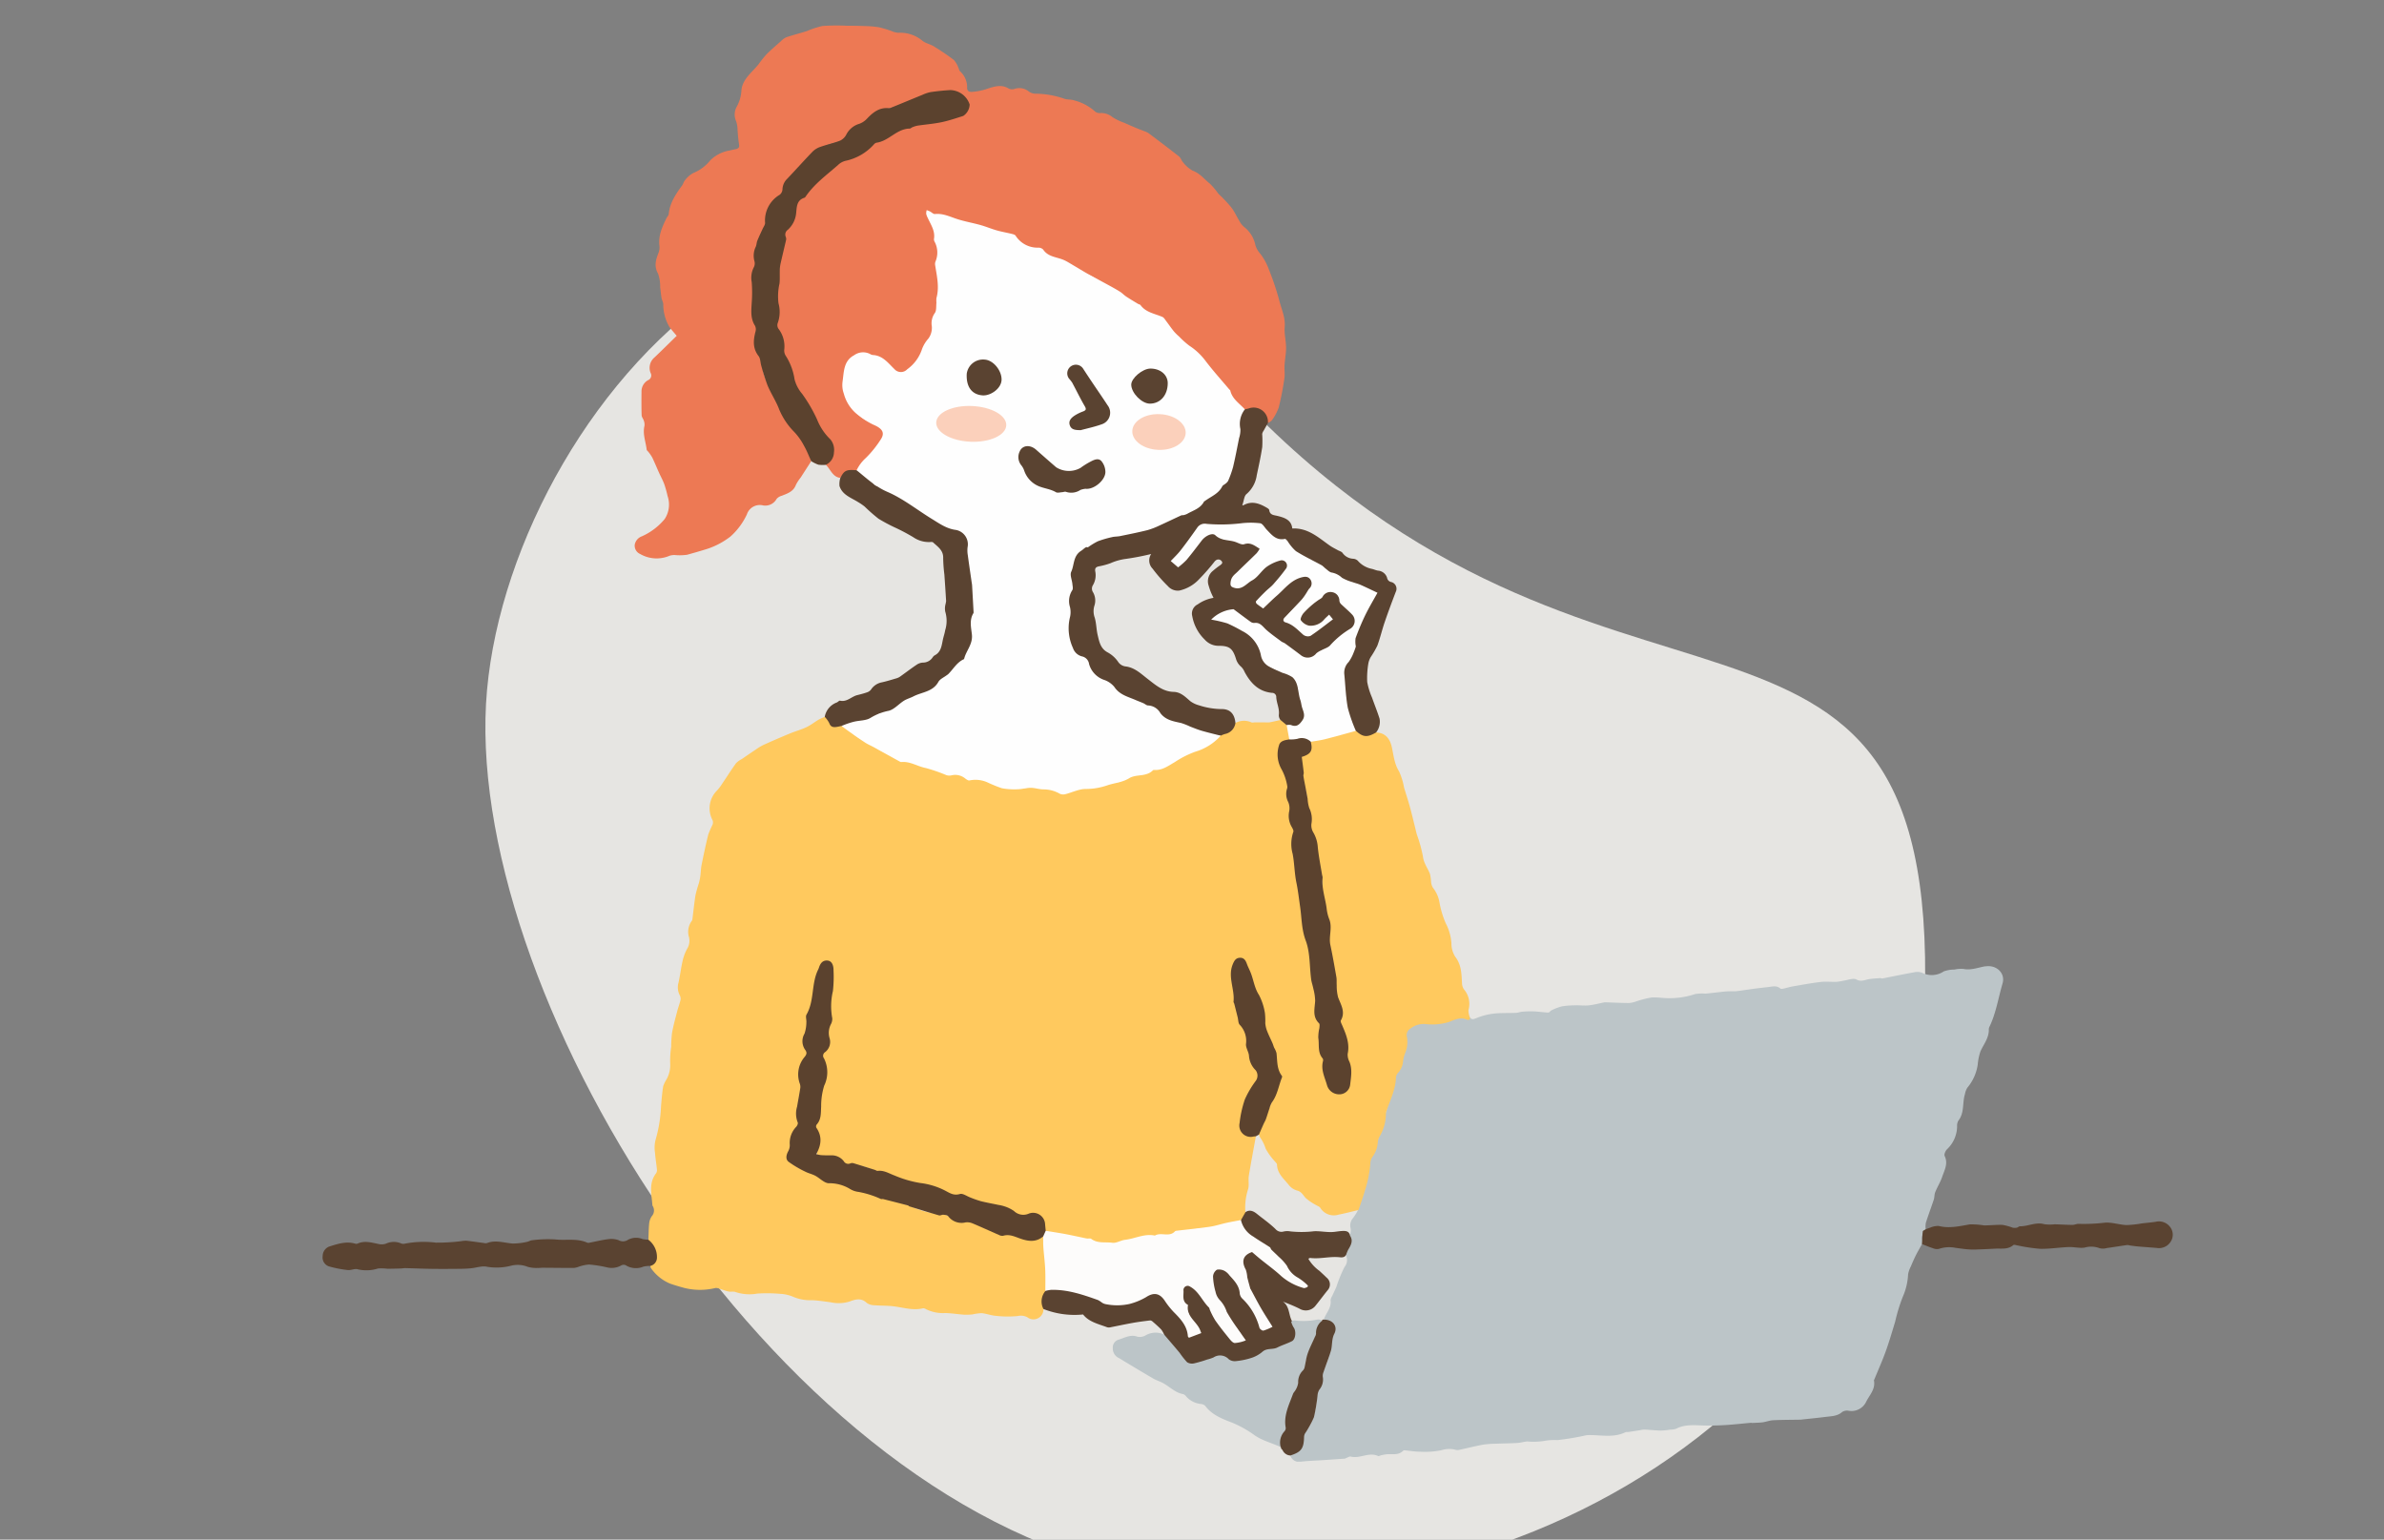
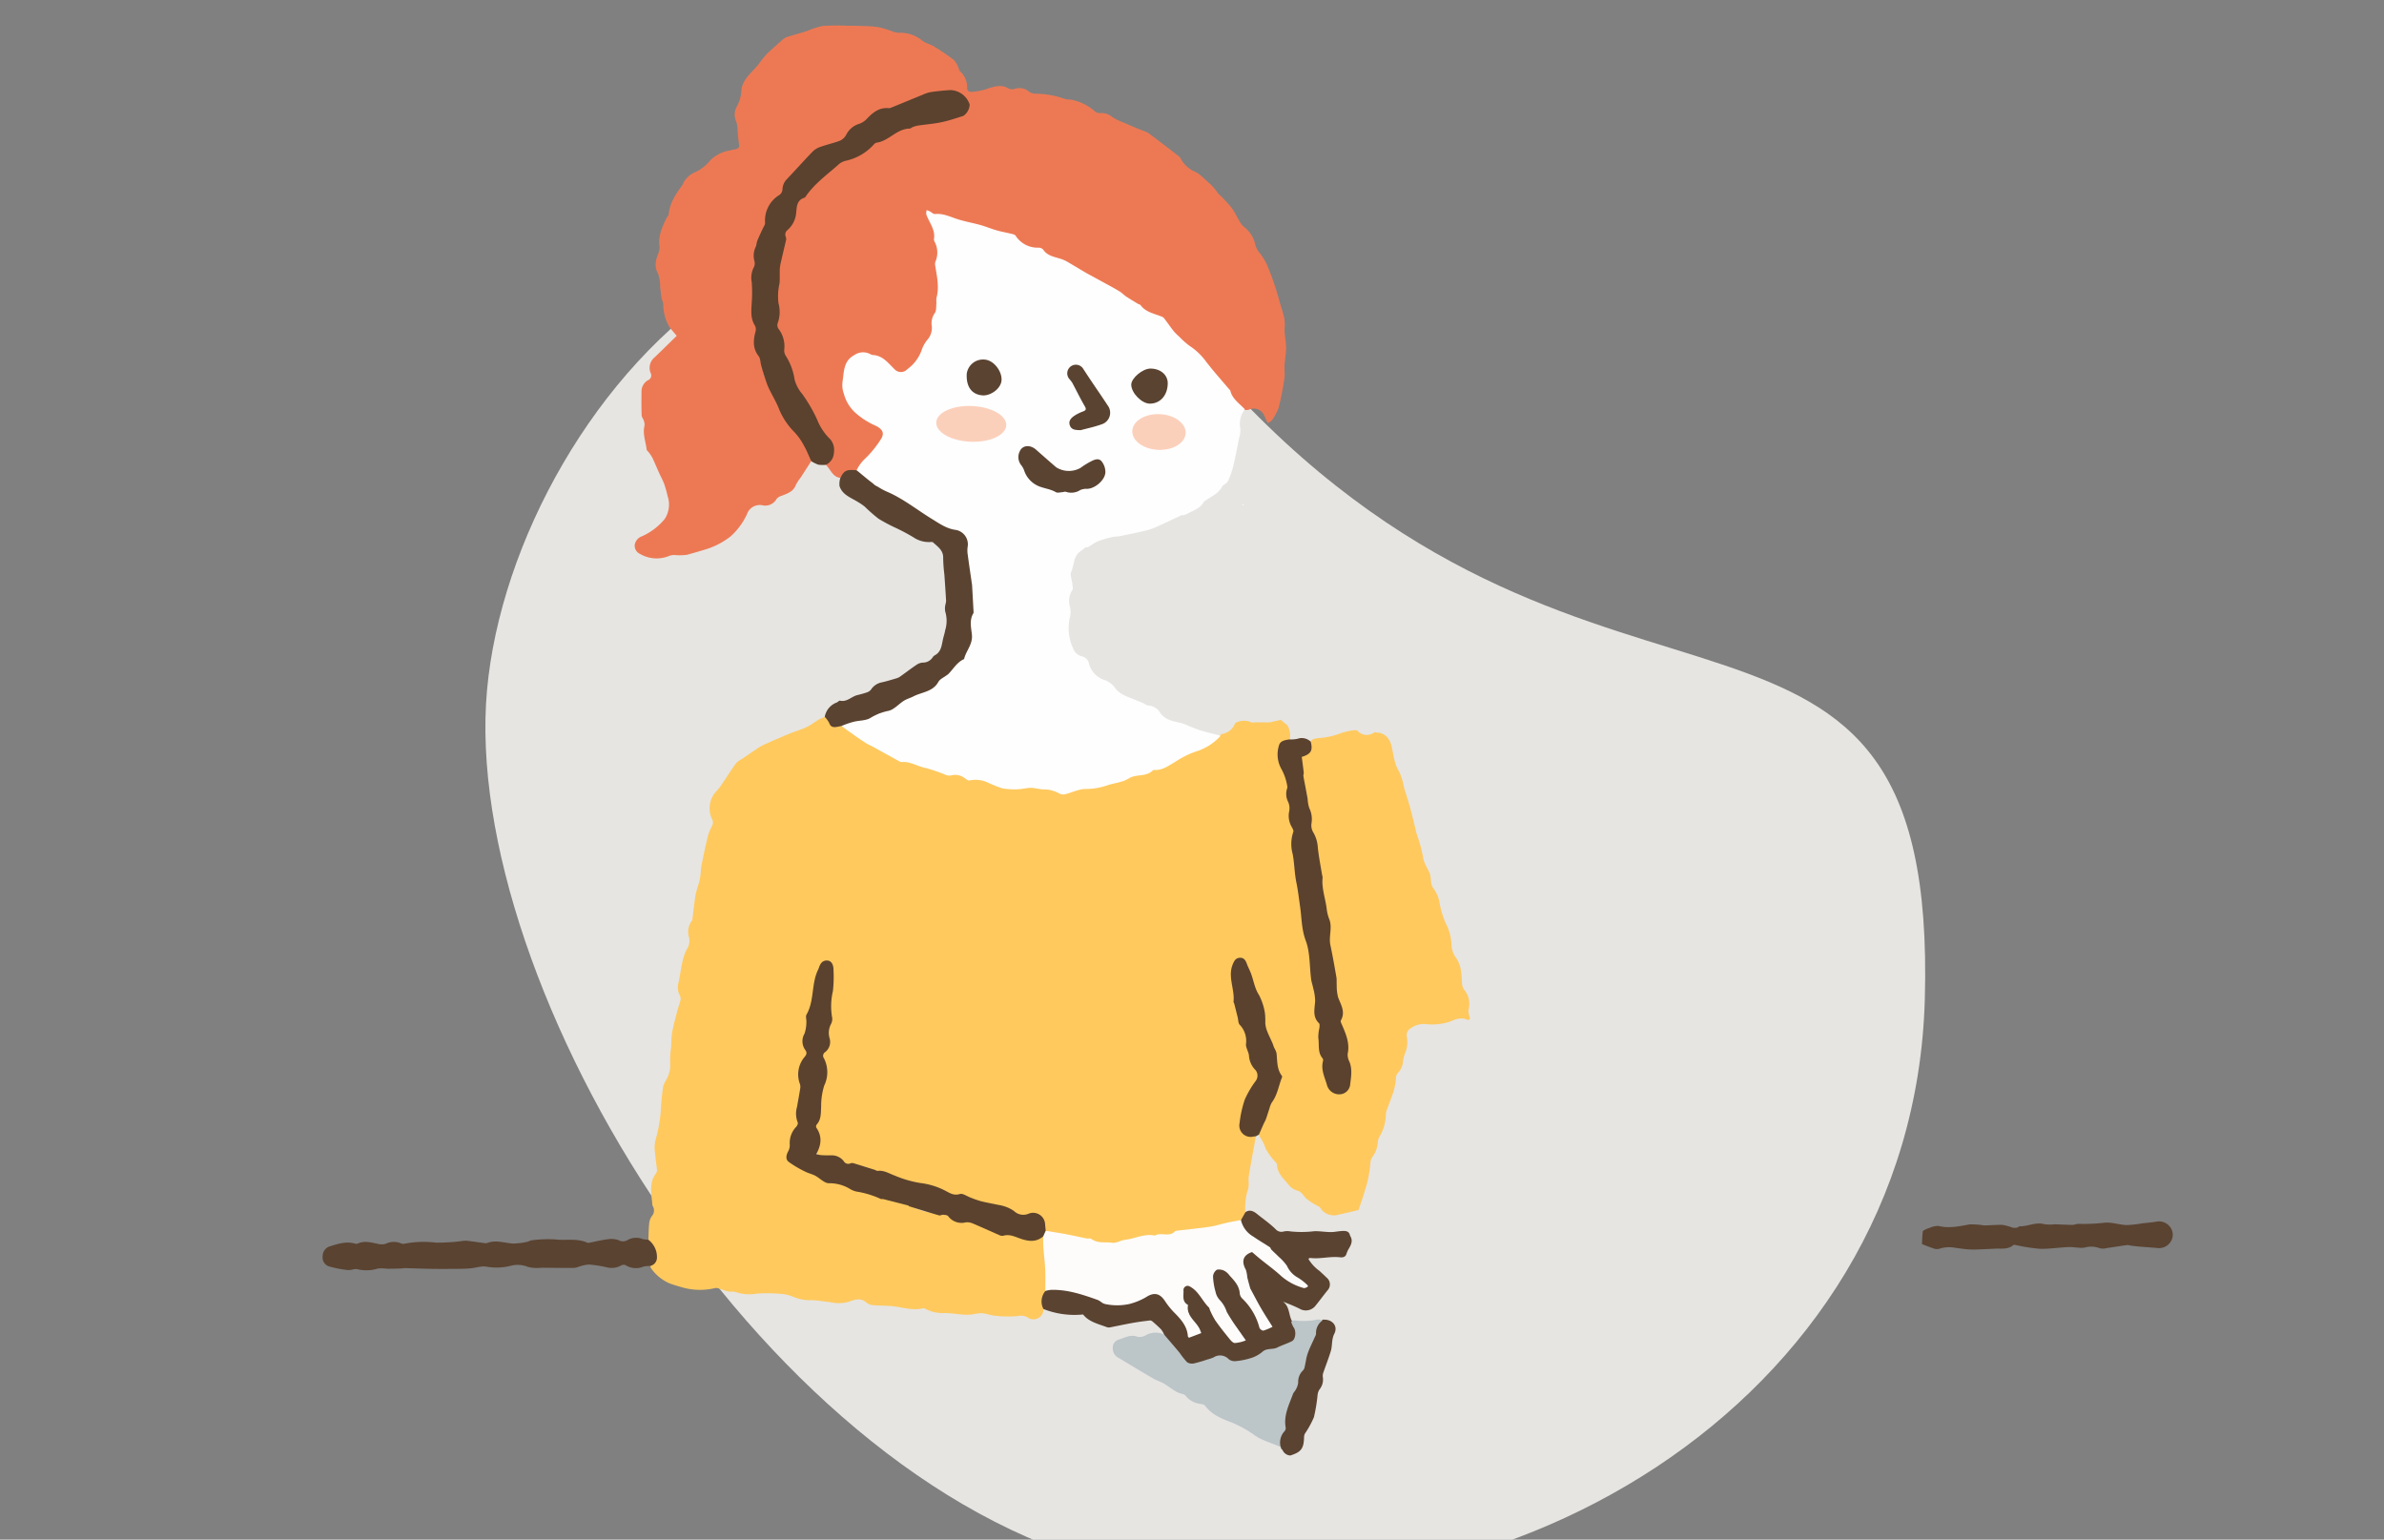
<svg xmlns="http://www.w3.org/2000/svg" width="480" height="310" viewBox="0 0 480 310">
  <rect x="0" y="0" width="480" height="310" fill="#808080" stroke="none" />
  <defs>
    <clipPath id="clip-path">
      <rect id="Rectangle_7411" data-name="Rectangle 7411" width="480" height="310" transform="translate(-18575 -7529)" fill="#fff" />
    </clipPath>
    <clipPath id="clip-path-2">
      <rect id="Rectangle_7247" data-name="Rectangle 7247" width="372.504" height="289.18" fill="none" />
    </clipPath>
  </defs>
  <g id="Mask_Group_18619" data-name="Mask Group 18619" transform="translate(18575 7529)" clip-path="url(#clip-path)">
    <path id="Path_8269" data-name="Path 8269" d="M2960.42,100.848c-68.711,27.555-113.228,115.384-69.065,185.027,51.425,81.1,77.928-.637,183.953,23.767s119.613-81.788,90.891-133.986S3029.13,73.294,2960.42,100.848Z" transform="translate(-15950.272 -5473.894) rotate(-146)" fill="#fffdfa" opacity="0.8" />
    <g id="Group_18292" data-name="Group 18292" transform="translate(-18510.033 -7523.87)" clip-path="url(#clip-path-2)">
-       <path id="Path_8810" data-name="Path 8810" d="M431,282.943c-1.453.236-2.865.841-4.407.54a6.142,6.142,0,0,0-1.838.122,6.471,6.471,0,0,0-2.149.365,4.3,4.3,0,0,1-4.322.3,2.729,2.729,0,0,0-1.622-.118c-2.142.378-4.27.832-6.407,1.245-.149.029-.32-.081-.476-.069-.768.06-1.545.09-2.3.226-.825.148-1.516.554-2.484.048-.628-.329-1.666.115-2.518.232a14.377,14.377,0,0,1-1.428.246c-1.1.037-2.206-.1-3.288.033-1.9.224-3.785.58-5.673.905-.565.1-1.113.287-1.676.406-.229.048-.568.13-.695.016-.722-.649-1.53-.426-2.338-.327-.875.108-1.752.194-2.626.31-1.285.171-2.568.369-3.853.538a8.742,8.742,0,0,1-.879.008c-.51.015-1.022.016-1.528.066-1.287.129-2.569.3-3.858.418a8.741,8.741,0,0,0-2.078.084,16.163,16.163,0,0,1-5.179.831c-1.224.028-2.462-.231-3.674-.125a19.252,19.252,0,0,0-3.089.8,5.522,5.522,0,0,1-1.381.3c-1.6-.011-3.209-.091-4.813-.143a.879.879,0,0,0-.2.021c-1.018.2-2.027.477-3.055.59-.864.1-1.749-.025-2.622,0a17.765,17.765,0,0,0-2.8.2,10.68,10.68,0,0,0-2.14.812c-.23.1-.418.452-.616.444-.974-.038-1.943-.193-2.918-.239a19.157,19.157,0,0,0-2.285.059c-.449.032-.887.217-1.335.236-1.511.066-3.037-.015-4.531.16a13.33,13.33,0,0,0-3.465.917c-.6.244-.933.315-1.293-.218-.315.07-.684.28-.936.183a2.837,2.837,0,0,0-2.222.082,15.069,15.069,0,0,1-3.521.873,19.659,19.659,0,0,1-3.152,0c-1.347-.042-2.172.856-3.031,1.671a.888.888,0,0,0-.129.736,5.546,5.546,0,0,1-.226,3.556c-.578,1.453-.45,3.168-1.691,4.389-.234.23-.191.736-.284,1.113-.369,1.508-.727,3.018-1.115,4.52-.274,1.058-.594,2.1-.886,3.156-.242.874-.445,1.759-.714,2.624-.317,1.023-.692,2.028-1.03,3.045a4.667,4.667,0,0,1-.471,1.457,5,5,0,0,0-.954,3.016,16.324,16.324,0,0,1-.527,3.156c-.388,1.4-.933,2.761-1.386,4.146a9.3,9.3,0,0,0-.226,1.152,11.913,11.913,0,0,1-1.035,1.633,2.232,2.232,0,0,0-.469,1.926,2.3,2.3,0,0,1-.187,1.52,3.489,3.489,0,0,1-.6,3.09,1.874,1.874,0,0,0-.284.848c.066-.023.133-.047.2-.066a.827.827,0,0,0,.009.292,2.156,2.156,0,0,1-.34,2.185,26.593,26.593,0,0,0-1.62,3.942c-.216.536-.488,1.05-.718,1.582-.178.411-.507.853-.464,1.249.165,1.515-.945,2.523-1.375,3.792.006.05,0,.1.007.146,1.764.4,2.48,1.368,1.882,2.777a8.261,8.261,0,0,0-.556,2.658,12.651,12.651,0,0,1-1.526,4.923,1.494,1.494,0,0,0-.215,1.037,3.1,3.1,0,0,1-.643,2.5,1.831,1.831,0,0,0-.373,1.294,9.955,9.955,0,0,1-.83,4.506,5.931,5.931,0,0,1-1.224,2.552,2.29,2.29,0,0,0-.752,1.944,2.53,2.53,0,0,1-1.738,2.586c-.274.133-.681.078-.773.5a1.834,1.834,0,0,0,2.135,1.218c1.444-.165,2.9-.208,4.353-.3,1.493-.1,2.986-.2,4.479-.307.123-.009.236-.112.359-.157.273-.1.584-.323.819-.261,1.852.485,3.658-.973,5.518-.116.159.074.43-.109.653-.153a8.89,8.89,0,0,1,1.24-.206c1.1-.052,2.256.23,3.161-.695a.38.38,0,0,1,.271-.092c1.048.093,2.1.279,3.143.279a16.572,16.572,0,0,0,4.274-.294,5.284,5.284,0,0,1,2.656-.144,1.972,1.972,0,0,0,.77.105c1.648-.345,3.282-.767,4.936-1.076a18.435,18.435,0,0,1,2.605-.195c1.447-.062,2.9-.069,4.344-.154.681-.039,1.35-.267,2.029-.3a14.154,14.154,0,0,0,3.18-.078,12.007,12.007,0,0,1,2.887-.2,52.388,52.388,0,0,0,5.663-.949,4.417,4.417,0,0,1,.752-.06c2.435-.013,4.917.576,7.265-.582.157-.077.378-.014.565-.042.787-.114,1.573-.238,2.359-.358a4.708,4.708,0,0,1,.9-.129c1.095.054,2.187.181,3.282.206a13.383,13.383,0,0,0,1.844-.187,3.762,3.762,0,0,0,1.245-.184c1.958-1.014,4.039-.65,6.1-.641,1.309.005,2.62-.019,3.927-.105,1.672-.111,3.339-.3,5.01-.449.1-.009.2.038.292.033.7-.038,1.413-.044,2.109-.139s1.4-.376,2.1-.41c1.842-.086,3.689-.082,5.533-.114a.94.94,0,0,0,.1-.015c1.653-.181,3.308-.34,4.957-.548,1.15-.145,2.339-.13,3.31-.995a1.785,1.785,0,0,1,1.273-.24,3.27,3.27,0,0,0,3.511-1.743c.682-1.41,1.945-2.577,1.6-4.361-.015-.08.071-.18.107-.271.76-1.857,1.584-3.691,2.262-5.577.709-1.965,1.292-3.977,1.9-5.976a34.272,34.272,0,0,1,1.539-5.021,12.61,12.61,0,0,0,1.066-4.528,5.682,5.682,0,0,1,.552-1.577c.321-.765.651-1.53,1.024-2.271s.812-1.479,1.221-2.216c.222-.3.084-.62.06-.937a2.343,2.343,0,0,1,.683-2.03,4.754,4.754,0,0,1,.033-1.331c.5-1.568,1.083-3.107,1.6-4.67.16-.488.1-1.054.3-1.523.427-1.051,1.042-2.032,1.405-3.1.448-1.327,1.227-2.631.485-4.16-.151-.313.153-1.042.47-1.351a6.41,6.41,0,0,0,2.034-4.643,2.005,2.005,0,0,1,.258-1.129c1.257-1.589.769-3.586,1.321-5.331a3.688,3.688,0,0,1,.489-1.3,9.338,9.338,0,0,0,2.085-4.646,11.253,11.253,0,0,1,.544-2.66c.659-1.463,1.757-2.742,1.688-4.483a1.313,1.313,0,0,1,.173-.562c1.3-2.744,1.743-5.75,2.591-8.631.615-2.091-1.244-3.8-3.422-3.445" transform="translate(-96.206 -93.515)" fill="#bcc5c8" />
      <path id="Path_8811" data-name="Path 8811" d="M263.337,268.4a3.678,3.678,0,0,1-.26-1.427,4.486,4.486,0,0,0-.884-4.126,2.174,2.174,0,0,1-.408-1.15c-.118-1.879-.079-3.74-1.336-5.394a4.889,4.889,0,0,1-.8-2.693,10.122,10.122,0,0,0-1.149-4.1,18.591,18.591,0,0,1-1.256-4.177,6.535,6.535,0,0,0-1.339-3,2.754,2.754,0,0,1-.36-1.208,8.661,8.661,0,0,0-.238-1.6c-.465-1.156-1.246-2.126-1.4-3.482a28.129,28.129,0,0,0-1.218-4.387c-.16-.562-.278-1.135-.421-1.7-.331-1.314-.64-2.634-1-3.939-.357-1.284-.777-2.551-1.159-3.827a13.253,13.253,0,0,0-1.01-3.265c-.957-1.526-1.09-3.243-1.453-4.878-.39-1.75-1.349-2.907-3.154-2.942a.462.462,0,0,0-.463.035,2.488,2.488,0,0,1-3.273-.367.694.694,0,0,0-.447-.159,14,14,0,0,0-2.667.528,15.24,15.24,0,0,1-4.209,1.037c-.777.126-1.642.023-2.208.764.161,1.242-.008,2.3-1.408,2.763-.361.118-.392.471-.42.818-.118,1.479.26,2.924.276,4.394a2.337,2.337,0,0,0,.353,1.221,3.2,3.2,0,0,1,.409,2.373,2.519,2.519,0,0,0,.287,1.809,4.3,4.3,0,0,1,.485,3.049,1.856,1.856,0,0,0,.111,1.441,8.607,8.607,0,0,1,1.278,4.069,28.941,28.941,0,0,0,.975,6,2.231,2.231,0,0,1,0,1.174,2,2,0,0,0-.033,1.17c.647,1.433.651,3.006,1.037,4.495a7.481,7.481,0,0,1,.529,3.376,13.38,13.38,0,0,0,.146,4.093c.22,2.528,1.382,4.934.929,7.552a2.773,2.773,0,0,0,.364,1.716c.275.525.511,1.068.749,1.61a2.911,2.911,0,0,1,.088,2.4,2.313,2.313,0,0,0,.182,1.961c.7,1.684,1.448,3.393.98,5.306a2.011,2.011,0,0,0,.2,1.341,8.9,8.9,0,0,1,.353,4.661,2.125,2.125,0,0,1-4.032.727,9.2,9.2,0,0,1-1.084-4.149,4.343,4.343,0,0,0-.244-2.032,9.528,9.528,0,0,1-.5-5.4,1.915,1.915,0,0,0-.279-1.678,3.282,3.282,0,0,1-.61-2.883,5.476,5.476,0,0,0-.477-4.108,2,2,0,0,1-.222-1.052c-.006-2.242-.568-4.426-.7-6.655-.067-1.147-.786-2.105-.973-3.175a40.551,40.551,0,0,1-.611-5.465,13.21,13.21,0,0,0-.594-4.034,1.7,1.7,0,0,1-.135-.773c.3-2.212-.9-4.209-.905-6.4a8.39,8.39,0,0,1,.1-2.7,2.466,2.466,0,0,0-.177-2.087,3.916,3.916,0,0,1-.438-2.858,3.381,3.381,0,0,0-.257-2.215,3.379,3.379,0,0,1-.245-2.2,5.041,5.041,0,0,0-.714-3.6,6.05,6.05,0,0,1-.928-2.727c-.222-2.591-.258-2.588,2-3.7a3.909,3.909,0,0,0-.5-2.987,16.03,16.03,0,0,1-1.338-1.076c0,.023,0,.047,0,.07-.73.161-1.457.338-2.19.475a4.822,4.822,0,0,1-.864.01c-.711,0-1.422,0-2.133,0-.223,0-.487.09-.663,0a3.633,3.633,0,0,0-3.216.112c-.011-.017-.025-.033-.036-.05a3.309,3.309,0,0,1-2.52,2.243,1.532,1.532,0,0,0-.531.252,4.36,4.36,0,0,0-1.066.871,6.465,6.465,0,0,1-3.154,1.916,14.99,14.99,0,0,0-4.5,2.177c-2.022,1.512-4.606,1.487-6.6,2.9a1.219,1.219,0,0,1-.679.085,6.343,6.343,0,0,0-3.61,1.127,1.706,1.706,0,0,1-.988.413,9.09,9.09,0,0,0-3.429.809,4.453,4.453,0,0,1-2.032.33,7.282,7.282,0,0,0-3.922.673,3.127,3.127,0,0,1-2.993-.05c-1.42-.793-3.122-.62-4.691-.918a.746.746,0,0,0-.39.037c-1.91.735-3.845.08-5.766.1a2.194,2.194,0,0,1-1.018-.347,8.853,8.853,0,0,0-5.351-1.3,1.614,1.614,0,0,1-1.183-.381,3.134,3.134,0,0,0-2.422-.613,3.266,3.266,0,0,1-2.009-.278,62.037,62.037,0,0,0-6.908-2.219,9.576,9.576,0,0,1-3.2-1.3,1.177,1.177,0,0,0-.623-.283,5.372,5.372,0,0,1-2.957-1.447,7.8,7.8,0,0,0-1.729-.937,9.129,9.129,0,0,1-3.54-2.442,2.77,2.77,0,0,0-1.386-.9,1.061,1.061,0,0,0-.58.006,1.4,1.4,0,0,1-1.969-.856,1.42,1.42,0,0,0-.906-.834,10.786,10.786,0,0,0-1.217.541c-.833.493-1.6,1.115-2.468,1.526-1.048.5-2.188.8-3.263,1.241q-2.713,1.122-5.392,2.328a12.3,12.3,0,0,0-1.665,1.014c-.908.6-1.8,1.222-2.7,1.838a4.512,4.512,0,0,0-1.178.856c-.973,1.346-1.855,2.757-2.793,4.129a8.531,8.531,0,0,1-1.192,1.522,5.057,5.057,0,0,0-.748,5.768,1.233,1.233,0,0,1,.015.947,21.188,21.188,0,0,0-.858,1.964c-.5,2.03-.934,4.08-1.347,6.131-.148.73-.147,1.49-.249,2.231a11.833,11.833,0,0,1-.3,1.461,24.411,24.411,0,0,0-.677,2.389c-.263,1.637-.421,3.292-.634,4.938a.793.793,0,0,1-.184.343,3.711,3.711,0,0,0-.489,3.2,3.014,3.014,0,0,1-.337,2.257,9.187,9.187,0,0,0-.943,2.472c-.339,1.448-.5,2.936-.827,4.388a3.457,3.457,0,0,0,.247,2.569,1.452,1.452,0,0,1,.153.934c-.173.763-.465,1.5-.661,2.257-.374,1.447-.776,2.893-1.047,4.361a24,24,0,0,0-.172,2.81,19.086,19.086,0,0,0-.2,3.411,5.83,5.83,0,0,1-.744,3.164,6.472,6.472,0,0,0-.669,1.387c-.209,1.293-.307,2.6-.427,3.909a28.433,28.433,0,0,1-1.129,6.966,6.465,6.465,0,0,0-.088,2.506c.082,1.169.291,2.328.4,3.5a1.155,1.155,0,0,1-.242.714c-1.475,2-.828,4.215-.683,6.382a.24.24,0,0,0,.04.089,1.727,1.727,0,0,1-.159,2.089,3.012,3.012,0,0,0-.529,1.455c-.114,1.092-.114,2.2-.161,3.3.052.455.429.711.662,1.049,1.228,1.781,1.174,2.7-.294,4.227a1.489,1.489,0,0,0,.165.451,8.848,8.848,0,0,0,3.83,3.091c.916.321,1.851.594,2.788.854a13.131,13.131,0,0,0,6.362.031,1.8,1.8,0,0,1,.808.151c.6.179,1.192.427,1.806.558.472.1,1.03-.066,1.451.116a8.82,8.82,0,0,0,4.35.3,31.009,31.009,0,0,1,4.584.05,7.618,7.618,0,0,1,2.725.633,8.826,8.826,0,0,0,3.723.653c1.257.045,2.51.258,3.762.419a7.448,7.448,0,0,0,3.753-.144c1.133-.427,2.356-.828,3.486.266a2.668,2.668,0,0,0,1.534.47c1.35.119,2.719.057,4.057.24,1.907.261,3.778.848,5.734.38a.868.868,0,0,1,.555.149,7.69,7.69,0,0,0,3.9.805c1.268.021,2.53.241,3.8.327a10.725,10.725,0,0,0,1.758-.061,9.9,9.9,0,0,1,1.813-.245c.966.1,1.906.467,2.871.543a21.42,21.42,0,0,0,4.387.038,2.745,2.745,0,0,1,1.937.251,2.01,2.01,0,0,0,3.233-1.658,6.223,6.223,0,0,1,.557-3.847,42.637,42.637,0,0,0-.459-10.657c-.454-.35-.8.033-1.151.2a1.994,1.994,0,0,1-1.2.364,13.192,13.192,0,0,1-2.506-.491,5.433,5.433,0,0,0-3.257-.523,1.69,1.69,0,0,1-1.139-.258c-1.571-.827-3.336-1.21-4.859-2.142a2.653,2.653,0,0,0-1.8-.327c-.744.1-1.607.269-2.184-.291A4.808,4.808,0,0,0,156.2,308a15.221,15.221,0,0,1-4.883-1.289c-1.593-.738-3.329-.981-4.888-1.755a1.973,1.973,0,0,0-.97-.14,3.28,3.28,0,0,1-2.294-.733,2.441,2.441,0,0,0-1.294-.385,11.453,11.453,0,0,1-4.568-1.62,1.821,1.821,0,0,0-1.552-.366,2.87,2.87,0,0,1-2.514-.53c-.675-.469-1.364-.916-2.052-1.367a1.93,1.93,0,0,0-.97-.46,5.842,5.842,0,0,1-3.127-1.326,1.689,1.689,0,0,1-.7-2.583,2.035,2.035,0,0,0,.3-1.218,4.212,4.212,0,0,1,1.157-3.53,1.086,1.086,0,0,0,.372-1.153,7.14,7.14,0,0,1,.042-3.69c.212-1.352.722-2.715.389-4.088a5.662,5.662,0,0,1,.945-5.211,1.327,1.327,0,0,0,.065-1.783,2.3,2.3,0,0,1-.238-2.439,5.717,5.717,0,0,0,.556-3.153,4.313,4.313,0,0,1,.6-2.549,4.519,4.519,0,0,0,.6-2.452,17.547,17.547,0,0,1,1.543-6.074,1.107,1.107,0,0,1,1.325-.78,1.093,1.093,0,0,1,.89,1.159c-.048,2.188.364,4.4-.4,6.553a3.461,3.461,0,0,0,.031,2.139,4.16,4.16,0,0,1-.169,2.89,3.635,3.635,0,0,0-.2,2.6,2.208,2.208,0,0,1-.606,2.358,1.587,1.587,0,0,0-.316,2.112,4.723,4.723,0,0,1,.138,4.2,8.561,8.561,0,0,0-.85,3.991c.016.52-.029,1.047-.046,1.571a4.315,4.315,0,0,1-.586,2.555,1.494,1.494,0,0,0-.083,1.817,3.84,3.84,0,0,1,.366,3.048c-.605,2.134-.594,2.138,1.649,2.14.1,0,.2.006.3,0a3.465,3.465,0,0,1,3.014,1.149,1.736,1.736,0,0,0,1.415.518,11.677,11.677,0,0,1,4.637,1.072,3.314,3.314,0,0,0,1.492.416,4.506,4.506,0,0,1,2.145.609,24.173,24.173,0,0,0,5.584,1.8c1.745.355,3.436.973,5.149,1.479a1.653,1.653,0,0,1,.716.514,1.282,1.282,0,0,0,1.524.338,2.76,2.76,0,0,1,2.85.563,2.564,2.564,0,0,0,1.667.781c2.025-.091,3.846.8,5.778,1.145a2.07,2.07,0,0,1,1.117.6,3.171,3.171,0,0,0,3.435.781,2.106,2.106,0,0,1,2.9,2.015,2.6,2.6,0,0,0,.228,1.244,1.222,1.222,0,0,0,.983.368,14.66,14.66,0,0,1,3.456.659c2.109.573,4.383.4,6.375,1.453a1.233,1.233,0,0,0,.683.04,5.758,5.758,0,0,1,1.765.1,2.78,2.78,0,0,0,1.733-.2,18.848,18.848,0,0,1,4.379-1.052,5.253,5.253,0,0,1,2.024-.343c1.246.25,2.464-.345,3.71-.109a.594.594,0,0,0,.465-.137,3.55,3.55,0,0,1,2.618-.6,3.6,3.6,0,0,0,1.442-.267,3.834,3.834,0,0,1,1.6-.451,17.064,17.064,0,0,0,4.632-.739,28.68,28.68,0,0,0,3.621-.844,3.8,3.8,0,0,0,.989-1.656c-.042-.009-.088-.015-.13-.026a12.16,12.16,0,0,1,.576-4.712c.2-.831-.017-1.749.121-2.6.431-2.662.941-5.31,1.421-7.964a.169.169,0,0,1,0-.017,1.02,1.02,0,0,0-.623-.135c-1.878-.036-2.733-1.1-2.368-2.954a7.67,7.67,0,0,0,.3-1.445c.008-2.439,1.353-4.34,2.6-6.247a2.135,2.135,0,0,0-.009-2.854,3.146,3.146,0,0,1-.868-1.521,16.776,16.776,0,0,0-.82-3.242,2.246,2.246,0,0,1-.061-1.269,2.034,2.034,0,0,0-.6-1.974,3.692,3.692,0,0,1-1.019-2.6,4.871,4.871,0,0,0-.6-2.365,2.443,2.443,0,0,1-.239-1.9,1.506,1.506,0,0,0-.011-1.248c-1.038-1.659-.339-3.319,0-4.967a1.156,1.156,0,0,1,1.154-.918c.6-.019.866.411,1.034.9a6.96,6.96,0,0,0,.686,1.524,3.528,3.528,0,0,1,.618,2.046,1.155,1.155,0,0,0,.133.767,9.294,9.294,0,0,1,1.586,4.177,1.911,1.911,0,0,0,.28.629,3.428,3.428,0,0,1,.479,2.741,2.317,2.317,0,0,0,.486,1.925c1.038,1.474,1.282,3.278,1.927,4.916a.9.9,0,0,1,.025.489,3.151,3.151,0,0,0,.614,2.676,1.743,1.743,0,0,1,.112,1.876c-.445.952-.632,2.065-1.128,2.913a36.578,36.578,0,0,0-1.539,3.839,31.456,31.456,0,0,1-1.679,3.84.667.667,0,0,1,.141.054,2.478,2.478,0,0,0,.268.609,8.177,8.177,0,0,1,1.083,2.217,13.083,13.083,0,0,0,1.927,2.648c.135.179.362.367.365.554.031,1.8,1.36,2.856,2.344,4.085a3.258,3.258,0,0,0,1.651,1.144c.971.214,1.254.985,1.823,1.562a11.762,11.762,0,0,0,2.1,1.406c.262.168.629.267.777.5a3.2,3.2,0,0,0,3.683,1.4c1.313-.253,2.607-.6,3.909-.909-.011.025-.019.052-.03.078a1.088,1.088,0,0,0,.17-.148c.441-1.3.9-2.587,1.284-3.906a23.9,23.9,0,0,0,1.08-5.366,2.4,2.4,0,0,1,.442-1.4,5.5,5.5,0,0,0,1.06-2.921,2.977,2.977,0,0,1,.335-1.129,9.052,9.052,0,0,0,1.3-4.594,2.685,2.685,0,0,1,.214-.858c.741-2.125,1.755-4.173,1.807-6.493a1.746,1.746,0,0,1,.532-1.04,3.812,3.812,0,0,0,.894-2.148,6.885,6.885,0,0,1,.465-1.81,5.67,5.67,0,0,0,.3-3.2,1.539,1.539,0,0,1,.761-1.66,4.409,4.409,0,0,1,2.931-.88,11.555,11.555,0,0,0,4.774-.406c1.186-.467,2.332-1.063,3.67-.463.224.1.723.011.511-.536" transform="translate(-32.38 -68.742)" fill="#ffc95e" />
      <path id="Path_8812" data-name="Path 8812" d="M135.245,91.1c-1.581-.2-1.964-1.735-2.917-2.635.062-.485.57-.589.8-.947a3.705,3.705,0,0,0-.558-4.568,13.257,13.257,0,0,1-2.389-3.922,24.875,24.875,0,0,0-2.538-4.426,10.609,10.609,0,0,1-2.011-4.318A6.935,6.935,0,0,0,124.38,67.1a2.825,2.825,0,0,1-.622-2.021,5.16,5.16,0,0,0-1.058-3.7,1.7,1.7,0,0,1-.222-1.759,5.217,5.217,0,0,0,.185-3.111,10.1,10.1,0,0,1,.193-4.766.853.853,0,0,0,.057-.289,18.193,18.193,0,0,1,.64-5.867,6.77,6.77,0,0,1,.319-1.234,2.441,2.441,0,0,0,.21-1.54,1.936,1.936,0,0,1,.621-2.042,6.044,6.044,0,0,0,1.594-4.236,1.8,1.8,0,0,1,.912-1.582c1.293-.859,2.109-2.229,3.2-3.317a8.49,8.49,0,0,1,1.344-1.293c1.257-.8,2.229-1.94,3.454-2.768a2.666,2.666,0,0,1,1.041-.549c2.309-.327,3.974-1.768,5.644-3.207a2.549,2.549,0,0,1,.837-.509,10.246,10.246,0,0,0,4.126-2.23.529.529,0,0,1,.344-.181c1.387.048,2.6-.645,3.891-.971,1.734-.437,3.5-.487,5.24-.781a15.808,15.808,0,0,0,3.515-1.26,1.882,1.882,0,0,0,.9-2.569,3.776,3.776,0,0,0-3.934-1.978,4.728,4.728,0,0,1-1.26.213c-2.239-.28-4.07.809-5.955,1.718a2.556,2.556,0,0,1-1.034.289,1.224,1.224,0,0,0-.489.037c-1.748.89-3.7,1.157-5.512,1.864a1.5,1.5,0,0,0-.5.307,10.95,10.95,0,0,1-4.162,2.853c-.558.186-.854.8-1.147,1.318a3.223,3.223,0,0,1-2.308,1.61,11.033,11.033,0,0,0-6.188,3.551c-1.189,1.4-2.564,2.633-3.7,4.092a2.552,2.552,0,0,0-.685,1.586,2.151,2.151,0,0,1-1.012,1.692c-1.514,1.245-2.7,2.715-2.53,4.855a2.258,2.258,0,0,1-.773,2.033,1.056,1.056,0,0,0-.132.147,12.808,12.808,0,0,0-1.3,5.533,2.386,2.386,0,0,1-.233,2.072,2.832,2.832,0,0,0-.3,1.915c.066.653.075,1.325.2,1.956.31,1.6-.287,3.122-.24,4.693a4.69,4.69,0,0,0,.573,2.362,2.208,2.208,0,0,1,.215,1.886,4.573,4.573,0,0,0,.632,4.481,2.906,2.906,0,0,1,.567,1.855,8.53,8.53,0,0,0,1.636,4.665,31.346,31.346,0,0,1,1.868,4.108,13.309,13.309,0,0,0,3,4.567,8.2,8.2,0,0,1,2.255,3.411,10.958,10.958,0,0,1,1.087,2.713q-1.063,1.653-2.127,3.305a8.216,8.216,0,0,0-.955,1.465c-.5,1.361-1.69,1.738-2.854,2.2a2.127,2.127,0,0,0-1.023.614,2.6,2.6,0,0,1-2.745,1.328,2.741,2.741,0,0,0-3.253,1.811,13.687,13.687,0,0,1-3.319,4.464,15.581,15.581,0,0,1-5.273,2.666c-1.125.345-2.283.672-3.432.993a10.54,10.54,0,0,1-2.443.063,3.2,3.2,0,0,0-1.076.132,6.633,6.633,0,0,1-5.952-.349,1.829,1.829,0,0,1-1.087-1.845,2.208,2.208,0,0,1,1.434-1.708,12.6,12.6,0,0,0,4.6-3.485,5.3,5.3,0,0,0,.582-4.628,21.818,21.818,0,0,0-.657-2.368c-.289-.785-.7-1.522-1.046-2.287-.464-1.032-.892-2.082-1.382-3.1a8.062,8.062,0,0,0-.773-1.125c-.114-.16-.333-.3-.352-.465-.18-1.591-.843-3.134-.445-4.788a2.191,2.191,0,0,0-.133-1.048c-.108-.373-.424-.716-.436-1.08-.053-1.6-.042-3.193-.027-4.79a2.584,2.584,0,0,1,1.327-2.282,1.029,1.029,0,0,0,.5-1.463,2.736,2.736,0,0,1,.805-3.126c1.494-1.424,2.959-2.877,4.456-4.338-.5-.607-1.031-1.178-1.477-1.808a8.92,8.92,0,0,1-1.23-4.6c-.036-.406-.276-.792-.345-1.2-.123-.719-.183-1.447-.276-2.171a7.7,7.7,0,0,0-.42-2.735c-.872-1.516-.452-2.824.1-4.231a3,3,0,0,0,.171-1.4c-.249-2.034.562-3.779,1.405-5.523.141-.291.44-.551.468-.844.212-2.251,1.414-4.022,2.694-5.768.23-.313.307-.753.568-1.027a5.028,5.028,0,0,1,1.716-1.49,8.443,8.443,0,0,0,3.384-2.534,7.162,7.162,0,0,1,3.916-1.99c.412-.091.823-.189,1.236-.277.659-.142.752-.461.612-1.139a31.077,31.077,0,0,1-.287-3.172,5.615,5.615,0,0,0-.281-1.325,3.259,3.259,0,0,1,.06-2.766,7.626,7.626,0,0,0,1.009-3.3c.11-1.929,1.478-3.2,2.709-4.517.262-.28.512-.572.752-.872a23.57,23.57,0,0,1,1.564-1.957c.927-.933,1.931-1.79,2.919-2.662a3.621,3.621,0,0,1,1.1-.805c1.376-.465,2.788-.823,4.175-1.257A17.453,17.453,0,0,1,131.641.1a42.679,42.679,0,0,1,4.873-.049c1.235.007,2.471.015,3.7.067a20.2,20.2,0,0,1,2.827.246,24.007,24.007,0,0,1,2.507.753,4.189,4.189,0,0,0,1.358.357,6.966,6.966,0,0,1,4.912,1.641c.65.5,1.562.657,2.275,1.1,1.371.851,2.723,1.744,4,2.727a4.526,4.526,0,0,1,.886,1.489c.141.259.176.607.373.8a4.288,4.288,0,0,1,1.418,3.323c-.012.584.345.869,1.048.813a12.2,12.2,0,0,0,2.9-.586c1.332-.434,2.875-1.006,4.365-.115a1.56,1.56,0,0,0,1.2.114,3.019,3.019,0,0,1,2.949.54,2.331,2.331,0,0,0,1.328.418,18.044,18.044,0,0,1,5.9,1.054c.592.161,1.255.086,1.829.282a10.045,10.045,0,0,1,4.28,2.278,1.526,1.526,0,0,0,1.07.28,3.552,3.552,0,0,1,2.428.846,12.254,12.254,0,0,0,2.37,1.133q1.114.5,2.239.973c.566.237,1.143.448,1.712.679a3.907,3.907,0,0,1,.893.406c2.064,1.549,4.126,3.1,6.152,4.7.359.283.488.841.818,1.18a6.171,6.171,0,0,0,1.933,1.684c1.473.533,2.351,1.735,3.484,2.636a13.748,13.748,0,0,1,1.624,1.921c.25.292.557.536.825.813.406.418.813.835,1.195,1.274a10.753,10.753,0,0,1,1.024,1.287c.447.708.807,1.471,1.248,2.183a3.95,3.95,0,0,0,.971,1.233,6.179,6.179,0,0,1,2.268,3.687,4.534,4.534,0,0,0,.971,1.688,11.555,11.555,0,0,1,1.726,3.155,54.675,54.675,0,0,1,2.113,6.3c.437,1.742,1.248,3.4,1.082,5.317-.118,1.362.268,2.76.276,4.143.007,1.176-.236,2.352-.308,3.531-.053.874.1,1.77-.027,2.626a58.876,58.876,0,0,1-1.139,5.864,9.988,9.988,0,0,1-1.362,2.569c-.164.266-.545.4-.827.59-.455-.627-.534-1.419-1.076-2.05a2.214,2.214,0,0,0-2.53-.731,1.68,1.68,0,0,1-1.146.108,9.012,9.012,0,0,1-2.96-3.472,10.658,10.658,0,0,0-2.514-3.01,8.676,8.676,0,0,1-1.01-1.327,16.428,16.428,0,0,0-3.637-4.082,18.382,18.382,0,0,1-3.478-3.034,3.872,3.872,0,0,0-.842-.679,3.527,3.527,0,0,1-1.463-1.926,1.585,1.585,0,0,0-1.214-1.161A7.694,7.694,0,0,1,195.6,56.62a1.547,1.547,0,0,0-.884-.408,2.173,2.173,0,0,1-1.134-.569c-2.117-2.18-5.021-3.187-7.4-4.984a7.954,7.954,0,0,0-1.939-.706,5.1,5.1,0,0,1-2.174-1.481,2.053,2.053,0,0,0-1.212-.8c-1.082-.187-2.024-.781-3.094-.99a2.076,2.076,0,0,1-1.245-.757,2.954,2.954,0,0,0-2.421-1.107,4.165,4.165,0,0,1-3.331-1.83,1.751,1.751,0,0,0-1.59-.791,4.325,4.325,0,0,1-2.1-.476,17.315,17.315,0,0,0-5.066-1.584,19.642,19.642,0,0,1-4.88-1.518,3.535,3.535,0,0,0-1.522-.356,3.672,3.672,0,0,1-2.728-.731,1.511,1.511,0,0,0,.221,1.19c.6,1.371,1.374,2.665,1.285,4.28-.04.719.5,1.411.554,2.179a2.682,2.682,0,0,1,.055.978c-.623,2.024.023,4,.117,6.006a15.642,15.642,0,0,1-.523,5.428,12.262,12.262,0,0,0-.744,3.877,1.409,1.409,0,0,1-.173.763c-1.058,1.66-1.852,3.462-2.834,5.161a7.353,7.353,0,0,1-2.173,2.124,1.874,1.874,0,0,1-2.745-.236c-.637-.669-1.433-1.161-2.012-1.886-.041-.051-.087-.115-.145-.131-1.692-.479-3.274-1.623-5.172-.89a3.222,3.222,0,0,0-2.069,2.121,10.077,10.077,0,0,0-.509,4.659,9.27,9.27,0,0,0,6.09,7.128c2.105.774,2.52,1.826,1.16,3.6a25.455,25.455,0,0,1-3.379,3.934c-.564.487-.746,1.235-1.24,1.768-.084.051-.175.123-.266.113a3.57,3.57,0,0,0-3.142,1.406" transform="translate(-31.016 0)" fill="#ed7954" />
-       <path id="Path_8813" data-name="Path 8813" d="M259.671,115.293c.255-.056.513-.1.764-.169a2.882,2.882,0,0,1,3.889,2.925c-.285.511-.575,1.021-.854,1.536a1.7,1.7,0,0,0-.3.667,20.722,20.722,0,0,1,.01,2.65c-.29,1.893-.7,3.769-1.1,5.644a6.081,6.081,0,0,1-2.059,3.8c-.477.38-.525,1.3-.769,1.97a.364.364,0,0,0,.217.25c1.67-.9,3.17-.312,4.631.542.192.112.461.288.485.463.144,1.042.928,1,1.694,1.191,1.388.345,2.784.8,2.947,2.524,3.187-.151,5.281,1.844,7.563,3.445.491.345,1.041.607,1.565.9.339.192.809.3,1,.584a2.782,2.782,0,0,0,2.152,1.165,1.515,1.515,0,0,1,.893.375,5.072,5.072,0,0,0,2.892,1.671c.4.1.793.285,1.2.349a2.058,2.058,0,0,1,1.826,1.439,1.04,1.04,0,0,0,.879.86,1.4,1.4,0,0,1,.87,1.973c-.777,2.03-1.538,4.069-2.242,6.126-.533,1.559-.9,3.176-1.471,4.719a19.469,19.469,0,0,1-1.325,2.28,3.915,3.915,0,0,0-.493,1.358,17.32,17.32,0,0,0-.218,3.671,14.63,14.63,0,0,0,.974,3.147c.493,1.413,1.063,2.8,1.511,4.225a3.431,3.431,0,0,1-.695,2.78c-1.782,1.048-2.657.975-4.076-.34-.609-.154-.675-.685-.738-1.16a5,5,0,0,0-.7-1.927,4.8,4.8,0,0,1-.549-2.474,6.555,6.555,0,0,0-.242-2.048,13.068,13.068,0,0,1-.341-4.4,2.783,2.783,0,0,1,.822-1.854A5.723,5.723,0,0,0,281.663,162a4.991,4.991,0,0,1,.809-2.7c.633-.988.925-2.093,1.461-3.1.661-1.242,1.388-2.449,1.994-3.853-1.692-.769-3.169-2.024-5.166-2.115a2.806,2.806,0,0,1-1.879-.988,2.351,2.351,0,0,0-1.526-.814,1.53,1.53,0,0,1-.914-.342c-1.713-1.591-4.036-2.159-5.883-3.536-.95-.709-2.024-1.247-2.436-2.473a.61.61,0,0,0-.695-.426,3.9,3.9,0,0,1-3.461-1.93,3.344,3.344,0,0,0-3.492-1.377,34.921,34.921,0,0,1-8.342.244,1.933,1.933,0,0,0-1.947.862c-1.091,1.481-2.168,2.974-3.268,4.448a6.493,6.493,0,0,1-1.183,1.161c-.334.27-.69.611-.212,1.054.361.335.663.641,1.24.155a32.978,32.978,0,0,0,3.992-4.6,3.283,3.283,0,0,1,2.206-1.354,2.183,2.183,0,0,1,1.965.7c.247.273.5.546.913.489a5.184,5.184,0,0,1,2.591.452,2.837,2.837,0,0,0,1.552.162,2.9,2.9,0,0,1,2.208.643.857.857,0,0,1,.26,1.347,6.466,6.466,0,0,1-1.364,1.549c-1.175.911-2.077,2.107-3.264,3a1.65,1.65,0,0,0-.689,1.143c-.139.968.507,1.627,1.36,1.162a13.427,13.427,0,0,0,3.1-2.014c1.4-1.352,2.65-3.05,4.807-3.407.937-.155,1.616.094,1.887.813a1.211,1.211,0,0,1-.117,1.131,27.748,27.748,0,0,1-3.489,4.245c-.548.58-1.453.681-1.9,1.5-.587,1.086-.616,1.169.651,1.724,1.436-1.617,3.257-2.821,4.7-4.43a6.49,6.49,0,0,1,3.1-1.655,1.5,1.5,0,0,1,1.826.608,1.691,1.691,0,0,1-.14,1.92c-1.012,1.89-2.682,3.194-4.077,4.742-.133.147-.266.291-.387.447-.816,1.062-.781,1.211.4,1.779a5.62,5.62,0,0,1,1.9,1.38c.831.969,1.637,1.354,2.946.368.989-.745,1.917-1.557,2.884-2.324a.393.393,0,0,0,.167-.487c-.493-.27-.725.2-.985.463a4.177,4.177,0,0,1-3.07,1.346,2.419,2.419,0,0,1-1.935-1.188.993.993,0,0,1,.194-1.351c1.153-1.105,2.056-2.5,3.618-3.136.359-.146.5-.511.733-.781.928-1.068,2.7-1.12,3.168.082.607,1.568,1.949,2.415,2.9,3.63a2.166,2.166,0,0,1,.235,2.718,2.509,2.509,0,0,1-.633.615,17.539,17.539,0,0,0-3.994,3.316,1.68,1.68,0,0,1-.616.487,15.523,15.523,0,0,0-2.957,1.68,2.076,2.076,0,0,1-2.508-.116c-1.047-.779-2.352-1.21-3.15-2.331a1.261,1.261,0,0,0-.673-.4,7.33,7.33,0,0,1-3.312-2.533,3.6,3.6,0,0,0-2.124-1.3,6.854,6.854,0,0,1-3.561-2.145,1.207,1.207,0,0,0-1.185-.455,5.884,5.884,0,0,0-3.42,1.6c.238.262.55.133.823.148a2.777,2.777,0,0,1,1.253.222c1.48.85,3.115,1.437,4.519,2.383a6.92,6.92,0,0,1,3.114,4.9,1.285,1.285,0,0,0,.359.794,6.743,6.743,0,0,0,4.072,2.183,3.323,3.323,0,0,1,2.781,2.788,2.969,2.969,0,0,0,.414,1.492.72.72,0,0,1,.143.364,14.706,14.706,0,0,0,.809,3.715,2.215,2.215,0,0,1-2.534,2.646,2.169,2.169,0,0,1-1.137-.262l-1.241-1.041a1.466,1.466,0,0,1-.316-1.115c.123-1.212-.47-2.3-.53-3.468a.83.83,0,0,0-.864-.872c-2.717-.26-4.324-1.993-5.522-4.232a3.058,3.058,0,0,0-.71-1.042,3.3,3.3,0,0,1-1.036-1.641c-.647-2.032-1.316-2.545-3.391-2.558a3.7,3.7,0,0,1-2.885-1.255,8.648,8.648,0,0,1-2.5-4.687,2.057,2.057,0,0,1,1.089-2.4,7.841,7.841,0,0,1,3.187-1.317,12.479,12.479,0,0,1-.977-2.445,2.688,2.688,0,0,1,.884-3.013,15.272,15.272,0,0,1,1.4-1.085c.286-.208.658-.474.3-.871a.809.809,0,0,0-1.073-.181,1.6,1.6,0,0,0-.418.414,42.822,42.822,0,0,1-2.988,3.4,7.754,7.754,0,0,1-4.035,2.322,2.642,2.642,0,0,1-2.283-.9,30.565,30.565,0,0,1-3.081-3.518,2.356,2.356,0,0,1-.281-2.95,51.247,51.247,0,0,1-5.093.985,11.183,11.183,0,0,0-3.118.877,14.6,14.6,0,0,1-2.281.619c-.571.111-.879.333-.773.993a3.932,3.932,0,0,1-.492,2.849,1.333,1.333,0,0,0,.063,1.406,3.327,3.327,0,0,1,.236,2.759,3.806,3.806,0,0,0,.089,2.331c.338,1.151.32,2.345.589,3.484.314,1.326.56,2.735,2,3.5a6.032,6.032,0,0,1,2.114,1.895,2.1,2.1,0,0,0,1.461.935c1.866.206,3.113,1.454,4.486,2.512,1.573,1.212,3.083,2.567,5.238,2.62,1.452.035,2.376,1.031,3.367,1.878a5.206,5.206,0,0,0,1.738.823,15.067,15.067,0,0,0,4.753.762c1.627.06,2.429,1.1,2.585,2.786a2.6,2.6,0,0,1-2.092,2.225,6.832,6.832,0,0,0-.9.351,14.937,14.937,0,0,1-2.937-.545,7.039,7.039,0,0,0-1.16-.191,3.094,3.094,0,0,1-2.247-.851,2.741,2.741,0,0,0-1.871-.759,6.192,6.192,0,0,1-4.758-2.607,1.873,1.873,0,0,0-1.431-.756.768.768,0,0,1-.382-.092c-1.708-1.063-3.742-1.381-5.472-2.4a4.106,4.106,0,0,1-1.193-1.155,5.022,5.022,0,0,0-2.415-1.755,4.875,4.875,0,0,1-2.951-3.34,1.439,1.439,0,0,0-1.034-1.161,3.423,3.423,0,0,1-2.31-2.35,9.961,9.961,0,0,1-.586-5.675,7.712,7.712,0,0,0,0-2.744,3.7,3.7,0,0,1,.405-2.67,1.576,1.576,0,0,0,.068-1.678,2,2,0,0,1-.285-1.138c.309-2.284.629-4.675,2.8-5.982a17.057,17.057,0,0,1,7.141-2.662c1.536-.153,3.038-.812,4.593-1.05a8.949,8.949,0,0,0,4.217-1.5,1.938,1.938,0,0,1,1.01-.371,2.5,2.5,0,0,0,1.672-.738.959.959,0,0,1,.587-.345c1.243-.02,2.139-.965,3.3-1.2a.962.962,0,0,0,.648-.42,9.011,9.011,0,0,1,3.3-2.743c.534-.332.754-.9,1.168-1.311,2.138-2.1,2.72-4.819,3.067-7.634.045-.361.151-.706.215-1.06a10.341,10.341,0,0,0,.408-3.692,4.058,4.058,0,0,1,.544-2.47c.155-.31.313-.674.766-.669" transform="translate(-74.006 -38.005)" fill="#5a4331" />
      <path id="Path_8814" data-name="Path 8814" d="M278.319,361.5c.7,1.051.181,1.937-.362,2.836a6.73,6.73,0,0,0-.4.986c-.284.607-.859.588-1.364.534-1.936-.2-3.847.375-5.779.154a.468.468,0,0,0-.468.189,8.019,8.019,0,0,0,2.219,2.4c.477.449.967.884,1.429,1.351a1.737,1.737,0,0,1,.23,2.54c-.868,1.07-1.681,2.184-2.551,3.251a2.468,2.468,0,0,1-3.073.5c-1.087-.548-2.212-.993-3.391-1.449,1.429,1,1.108,2.768,1.9,4.035a2.561,2.561,0,0,0,.4.886,2.367,2.367,0,0,1-1,3.644,12.545,12.545,0,0,1-4.283,1.33,1.8,1.8,0,0,0-1.092.629,4.383,4.383,0,0,1-2.542,1.188,12.968,12.968,0,0,0-2.21.443,2.306,2.306,0,0,1-2.465-.466,1.919,1.919,0,0,0-2.449-.238,4.448,4.448,0,0,1-1.768.568,5.806,5.806,0,0,0-2.151.655,1.336,1.336,0,0,1-1.862-.317c-1.35-1.855-2.87-3.571-4.276-5.379a.675.675,0,0,1-.129-.366,4.562,4.562,0,0,0-.561-.983c-.55-.577-1.157-1.1-1.759-1.626a.766.766,0,0,0-.507-.212c-1.132.137-2.265.277-3.387.477-1.529.272-3.048.6-4.574.9a1.333,1.333,0,0,1-.684-.01c-1.753-.661-3.656-1.058-4.834-2.571a17.023,17.023,0,0,1-7.982-1.1,3.256,3.256,0,0,1,.4-3.631c.254-.552.8-.531,1.232-.487,1.73.179,3.472.255,5.188.56.13.023-.01-.043.094.023,1.51.965,3.354,1.036,4.925,1.9a6.085,6.085,0,0,0,3.893.567,9.492,9.492,0,0,0,3.7-.874c.529-.323,1.076-.622,1.6-.955a2.242,2.242,0,0,1,3.043.382c1.17,1.766,2.812,3.114,4.011,4.839a5.26,5.26,0,0,1,1.238,2.828c.183.15.285.177.38.155,1.748-.386,1.809-.528.951-2.068a2.957,2.957,0,0,0-.663-.848c-.176-.149-.407-.3-.459-.507-.446-1.806-1.686-3.382-1.564-5.349.081-1.307.758-1.66,1.9-1.062a7.964,7.964,0,0,1,2.028,2.007,14.622,14.622,0,0,1,2.433,4.045,5.917,5.917,0,0,0,1.425,1.623,7.029,7.029,0,0,1,1.532,2.031c.709,1.486,1.135,1.6,2.749.89a2.375,2.375,0,0,0-.983-1.824,8.975,8.975,0,0,1-2.7-4.495,1.342,1.342,0,0,0-.461-.744,5.581,5.581,0,0,1-1.8-4.123c-.042-.459-.131-.91-.171-1.368a1.509,1.509,0,0,1,.825-1.646,1.565,1.565,0,0,1,1.847.208c1.42,1.351,3.009,2.6,3.183,4.794a1.931,1.931,0,0,0,.725,1.145,12.155,12.155,0,0,1,3.177,5.362c.212.752.674.646,1.229.455.637-.22.741-.573.373-1.112-.714-1.045-1.271-2.17-2.059-3.2a15.858,15.858,0,0,1-2.314-4.823c-.355-1.107-.3-2.336-.9-3.454-.529-.995.85-2.9,1.959-2.923.347-.006.515.244.736.433,2.4,2.048,4.823,4.054,7.4,5.87.736.518,1.666.433,2.474.789a2.851,2.851,0,0,0-1.57-1.557,4.687,4.687,0,0,1-2.137-2.358,2.9,2.9,0,0,0-.763-1.137,53.172,53.172,0,0,0-5.838-4.606,7.473,7.473,0,0,1-2.415-2.552,1,1,0,0,1-.076-1.116l.9-1.583c.93-.632,1.735-.127,2.4.414,1.224.987,2.524,1.885,3.65,2.989a1.571,1.571,0,0,0,1.6.5,3.287,3.287,0,0,1,1.371-.035,21.259,21.259,0,0,0,4.79-.029c1.382-.064,2.738.287,4.121.122.486-.058.973-.141,1.46-.169.729-.041,1.48-.041,1.666.927" transform="translate(-71.474 -117.841)" fill="#5a4331" />
      <path id="Path_8815" data-name="Path 8815" d="M140.984,94.14c-.478-1.038-.887-2.115-1.453-3.1a12.371,12.371,0,0,0-1.965-2.777,14.109,14.109,0,0,1-3.178-4.906c-.63-1.521-1.546-2.923-2.186-4.441a39.78,39.78,0,0,1-1.275-3.988c-.195-.649-.158-1.454-.54-1.944-1.227-1.574-1.07-3.218-.611-4.963a1.628,1.628,0,0,0-.123-1.165c-.92-1.447-.738-3.006-.649-4.588a27.381,27.381,0,0,0,0-4.172,4.646,4.646,0,0,1,.445-3.037,1.712,1.712,0,0,0,.1-1.2,4.1,4.1,0,0,1,.265-2.876c.172-.377.161-.835.317-1.221.321-.8.7-1.57,1.052-2.356.187-.421.539-.863.509-1.273a6.009,6.009,0,0,1,2.948-5.629,1.5,1.5,0,0,0,.554-1.044,3.117,3.117,0,0,1,.966-2.183c1.733-1.826,3.407-3.709,5.16-5.516a4.13,4.13,0,0,1,1.58-.925c1.292-.453,2.647-.738,3.919-1.238a2.747,2.747,0,0,0,1.224-1.2,4.3,4.3,0,0,1,2.644-2.188,3.939,3.939,0,0,0,1.566-1.07c1.2-1.247,2.475-2.259,4.345-2.066a.619.619,0,0,0,.29-.024c2.154-.882,4.3-1.776,6.46-2.652a7.426,7.426,0,0,1,1.671-.564c1.318-.191,2.648-.33,3.977-.406a4.213,4.213,0,0,1,3.891,2.909,2.891,2.891,0,0,1-1.294,2.3c-1.452.453-2.9.952-4.385,1.261-1.59.331-3.222.454-4.831.692a5.2,5.2,0,0,0-1.025.32c-.183.068-.346.266-.519.267-2.638.025-4.223,2.53-6.734,2.85a1.031,1.031,0,0,0-.48.326,10.607,10.607,0,0,1-5.742,3.322,3.34,3.34,0,0,0-1.528.868c-2.281,2-4.771,3.8-6.506,6.358a.487.487,0,0,1-.215.2c-1.633.509-1.542,1.935-1.688,3.212a5.13,5.13,0,0,1-1.682,3.256,1.165,1.165,0,0,0-.408,1.391,1.1,1.1,0,0,1,.087.578c-.364,1.611-.76,3.214-1.123,4.824a7.038,7.038,0,0,0-.155,1.3c-.033.9.035,1.817-.058,2.713a11.519,11.519,0,0,0-.206,3.974,6.605,6.605,0,0,1-.184,4.075,1.34,1.34,0,0,0,.167,1.049,5.771,5.771,0,0,1,1.184,4.158,1.953,1.953,0,0,0,.3,1.306,11.971,11.971,0,0,1,1.767,4.732,7.4,7.4,0,0,0,1.535,2.929,30.12,30.12,0,0,1,3,5.153,11.33,11.33,0,0,0,2.69,4.019,3.341,3.341,0,0,1,.706,2.614,2.805,2.805,0,0,1-1.643,2.5,6.244,6.244,0,0,1-1.508-.031,7.416,7.416,0,0,1-1.439-.716" transform="translate(-42.619 -6.42)" fill="#5b422e" />
      <path id="Path_8816" data-name="Path 8816" d="M247.958,392.219c1.049,1.233,2.109,2.458,3.143,3.7a15.937,15.937,0,0,0,1.508,1.9,1.887,1.887,0,0,0,1.415.22,24.756,24.756,0,0,0,2.6-.762,8.191,8.191,0,0,0,1.3-.432,2.392,2.392,0,0,1,3.065.363,2.011,2.011,0,0,0,1.321.392,14.7,14.7,0,0,0,3.057-.6,6.539,6.539,0,0,0,2.366-1.261c.914-.847,2.085-.4,3.046-.894.945-.483,1.986-.781,2.929-1.269.781-.4.89-2.091.325-2.8a4.4,4.4,0,0,1-.467-1.106.882.882,0,0,1,.8-.261,13.738,13.738,0,0,0,4.438-.181,1.43,1.43,0,0,1,.761.09c.42.383.029.653-.165.9a2.762,2.762,0,0,0-.619,1.625,1.427,1.427,0,0,1-.2.852c-1.076,1.35-1.325,3.052-1.977,4.582a2.173,2.173,0,0,0-.179.961,2.458,2.458,0,0,1-.644,1.8,1.826,1.826,0,0,0-.513,1.253,5.017,5.017,0,0,1-.856,2.636,12.243,12.243,0,0,0-1.783,6.838,1.149,1.149,0,0,1-.106.768,6.007,6.007,0,0,0-1.08,3.373c-1.71-.838-3.576-1.234-5.218-2.364a21.9,21.9,0,0,0-4.562-2.564c-1.929-.739-4.058-1.538-5.416-3.383a1.451,1.451,0,0,0-.846-.374,4.572,4.572,0,0,1-2.992-1.522,1.189,1.189,0,0,0-.615-.465c-1.649-.3-2.751-1.561-4.154-2.284-.6-.312-1.271-.51-1.854-.852q-3.449-2.018-6.859-4.1a2.11,2.11,0,0,1-1.285-2.026,1.631,1.631,0,0,1,1.1-1.681c1.243-.361,2.405-1.136,3.845-.621a2.289,2.289,0,0,0,1.688-.284,4.045,4.045,0,0,1,3.673-.161" transform="translate(-78.556 -128.658)" fill="#bcc5c8" />
      <path id="Path_8817" data-name="Path 8817" d="M154.15,135.3c.777-1.521,1.2-1.721,3.272-1.55a1.3,1.3,0,0,1,1.112.53,20.35,20.35,0,0,1,2.283,2.165,1.316,1.316,0,0,0,.819.513c2.419.5,4.331,2,6.338,3.287,2.287,1.469,4.537,3,6.9,4.34a7.263,7.263,0,0,0,2.315.795,3.271,3.271,0,0,1,2.83,3.918,10.543,10.543,0,0,0,.507,3.569,9.241,9.241,0,0,1,.346,2.227,15.359,15.359,0,0,0,.246,2.238,18.164,18.164,0,0,1,.021,5.271,17.329,17.329,0,0,0-.214,4.268c.115,1.932-1.009,3.346-1.594,4.984a.573.573,0,0,1-.247.3c-1.854.968-2.634,3.137-4.539,4.049a1.9,1.9,0,0,0-.677.7,4.873,4.873,0,0,1-2.445,1.7c-2.11.813-4.367,1.377-6.027,3.1a3.287,3.287,0,0,1-2.593,1,1.675,1.675,0,0,0-1.362.443,6.032,6.032,0,0,1-3.77,1.5,4.694,4.694,0,0,0-2.162.53,1.305,1.305,0,0,1-1.14.06c-.313.066-.624.145-.94.193-.687.107-1.234.035-1.518-.779a5.293,5.293,0,0,0-.9-1.244,3.78,3.78,0,0,1,2.431-2.9c.229-.1.47-.4.647-.361,1.388.321,2.28-.82,3.452-1.113.659-.165,1.32-.33,1.959-.556a1.644,1.644,0,0,0,.816-.552,3.342,3.342,0,0,1,2.231-1.478c.989-.221,1.96-.526,2.933-.813a2.432,2.432,0,0,0,.706-.339c1.109-.788,2.188-1.619,3.316-2.377a2.443,2.443,0,0,1,1.279-.439,2.325,2.325,0,0,0,1.924-1.005,1.466,1.466,0,0,1,.4-.432c1.446-.723,1.439-2.17,1.755-3.458.133-.54.311-1.073.4-1.62a6.4,6.4,0,0,0,.013-3.739,3.438,3.438,0,0,1,.041-1.457,5.4,5.4,0,0,0,.131-.673q-.156-2.675-.349-5.347a30.276,30.276,0,0,1-.24-3.306c.062-1.579-1.095-2.286-2.029-3.162-.147-.137-.5-.075-.757-.071a5.521,5.521,0,0,1-3.237-.978,38.764,38.764,0,0,0-3.533-1.879,33.287,33.287,0,0,1-3.468-1.844,34.862,34.862,0,0,1-2.784-2.443,11.252,11.252,0,0,0-1.324-.906c-1.412-.892-3.158-1.429-3.742-3.225a4.273,4.273,0,0,1,.161-1.63" transform="translate(-49.921 -44.195)" fill="#5a4331" />
      <path id="Path_8818" data-name="Path 8818" d="M65.574,365.03a4.362,4.362,0,0,1,1.728,3.691,1.7,1.7,0,0,1-1.36,1.585,5.445,5.445,0,0,0-1.358.136,3.888,3.888,0,0,1-3.592-.289,1.024,1.024,0,0,0-.872.046,3.914,3.914,0,0,1-2.855.4,25.12,25.12,0,0,0-3.643-.578,8.213,8.213,0,0,0-2.191.49,3.862,3.862,0,0,1-.861.2c-2.078,0-4.157-.029-6.234-.042-.357,0-.716.063-1.07.04a6.251,6.251,0,0,1-2.01-.232,5.437,5.437,0,0,0-3.17-.255,11.791,11.791,0,0,1-4.962.258c-1.005-.249-2.178.2-3.279.3-.706.066-1.416.1-2.125.105-1.857.017-3.715.033-5.571.009-1.827-.024-3.652-.1-5.479-.147-.313-.007-.628.063-.943.072-.893.026-1.787.054-2.681.052a10.478,10.478,0,0,0-1.9-.053,7.618,7.618,0,0,1-4.065.169c-.591-.2-1.367.226-2.032.146a22.149,22.149,0,0,1-3.82-.749A1.883,1.883,0,0,1,0,368.328a2.048,2.048,0,0,1,1.508-1.987c1.627-.511,3.268-1.032,5.011-.532a.766.766,0,0,0,.485.007c1.5-.693,2.964-.162,4.444.11a2.593,2.593,0,0,0,1.325-.121,3.762,3.762,0,0,1,2.97-.058,1.1,1.1,0,0,0,.658.1,20.076,20.076,0,0,1,6.435-.23,38.881,38.881,0,0,0,4.99-.291,6.328,6.328,0,0,1,1.073-.1c1.195.13,2.384.309,3.575.465a1.271,1.271,0,0,0,.579.023c1.736-.694,3.431-.062,5.15.076a12.738,12.738,0,0,0,2.867-.317c.382-.059.74-.317,1.119-.342a24.753,24.753,0,0,1,4.59-.167c2.158.264,4.4-.284,6.483.654a.678.678,0,0,0,.382.024c1.275-.244,2.54-.562,3.825-.722a4.458,4.458,0,0,1,2.11.193,1.776,1.776,0,0,0,1.878-.06,3.432,3.432,0,0,1,2.957-.157,6.405,6.405,0,0,0,1.157.126" transform="translate(0 -120.539)" fill="#5a4331" />
      <path id="Path_8819" data-name="Path 8819" d="M481.009,364.281c.048-.853.066-1.709.168-2.555.019-.157.374-.274.574-.41a9.117,9.117,0,0,1,.9-.333,3.957,3.957,0,0,1,1.705-.348c2.163.546,4.218.035,6.322-.321a16.728,16.728,0,0,1,2.829.206c1.242.014,2.489-.157,3.727-.1a11.4,11.4,0,0,1,2.03.557,2.1,2.1,0,0,0,.849,0c.217-.04.414-.279.619-.276,1.654.024,3.209-.918,4.928-.417a8.425,8.425,0,0,0,2.056.016c1.207.03,2.413.11,3.62.118.411,0,.829-.236,1.234-.208a35.822,35.822,0,0,0,5.257-.236c1.419-.113,2.878.414,4.327.478a20.082,20.082,0,0,0,3.114-.331c.939-.108,1.881-.187,2.814-.328a2.8,2.8,0,0,1,2.892,1.047,2.558,2.558,0,0,1,.112,2.965,2.79,2.79,0,0,1-2.807,1.257c-1.235-.106-2.472-.185-3.707-.291-.554-.048-1.1-.129-1.656-.2a2.322,2.322,0,0,0-.577-.1c-1.374.194-2.743.425-4.117.613a2.789,2.789,0,0,1-1.448.029,4.773,4.773,0,0,0-3.025-.119c-1.038.149-2.132-.152-3.2-.11-1.921.074-3.842.393-5.758.351a35.068,35.068,0,0,1-4.605-.694c-.263-.041-.64-.18-.779-.06-1.1.952-2.425.657-3.68.726s-2.538.128-3.808.168a14.712,14.712,0,0,1-1.752-.039c-.809-.072-1.615-.192-2.421-.3a6.5,6.5,0,0,0-3.322.213,1.928,1.928,0,0,1-1.155-.112c-.768-.247-1.513-.566-2.267-.856" transform="translate(-159.004 -118.917)" fill="#5a4331" />
      <path id="Path_8820" data-name="Path 8820" d="M288.079,414.913a3.369,3.369,0,0,1,.765-3.193.993.993,0,0,0,.247-.706c-.457-2.47.663-4.6,1.459-6.788.119-.328.426-.584.574-.906a3.652,3.652,0,0,0,.479-1.378,3.2,3.2,0,0,1,.9-2.41,1.283,1.283,0,0,0,.357-.566c.232-.968.334-1.976.657-2.909.4-1.153.971-2.245,1.463-3.366a1.478,1.478,0,0,0,.217-.629,3.028,3.028,0,0,1,1.19-2.568c.033-.2.138-.3.351-.244,1.754-.069,2.915,1.3,2.144,2.82-.591,1.161-.369,2.358-.706,3.485-.434,1.447-1,2.854-1.488,4.286a1.927,1.927,0,0,0-.132.922,3.174,3.174,0,0,1-.688,2.575,2.509,2.509,0,0,0-.361,1.052,33.379,33.379,0,0,1-.738,4.5,19.337,19.337,0,0,1-1.808,3.3,1.654,1.654,0,0,0-.18.732c-.054,2.28-.574,2.984-2.757,3.679a1.821,1.821,0,0,1-1.575-1.089c-.116-.158-.319-.261-.313-.5a.094.094,0,0,0-.051-.11" transform="translate(-95.188 -128.666)" fill="#5a4331" />
      <path id="Path_8821" data-name="Path 8821" d="M288.215,427.759l.314.5-.314-.5" transform="translate(-95.273 -141.402)" fill="#bcc5c8" />
      <path id="Path_8822" data-name="Path 8822" d="M156.028,159.395c.418-.161.83-.336,1.254-.478a14.324,14.324,0,0,1,1.4-.406c1.08-.242,2.336-.191,3.207-.748a11.259,11.259,0,0,1,3.644-1.419c1.121-.27,2.027-1.372,3.076-2.03.588-.368,1.291-.549,1.911-.872,1.712-.89,3.908-.9,5.022-2.915.318-.576,1.1-.9,1.667-1.336a3.151,3.151,0,0,0,.319-.232c1.041-1.032,1.759-2.407,3.191-3.027.382-1.68,1.785-2.956,1.574-4.944-.146-1.375-.546-2.922.3-4.292a.353.353,0,0,0,.04-.191q-.145-2.705-.3-5.41c-.013-.228-.061-.454-.094-.68-.259-1.805-.532-3.608-.77-5.416a5.472,5.472,0,0,1-.04-1.617,2.942,2.942,0,0,0-2.341-3.454c-1.889-.233-3.338-1.291-4.861-2.223-2.979-1.824-5.765-4.072-8.936-5.439-2.468-1.065-4.235-2.779-6.209-4.359a7.993,7.993,0,0,1,1.854-2.47,21.263,21.263,0,0,0,2.986-3.7c.949-1.4.308-2.263-1.5-3.015a16.858,16.858,0,0,1-3.594-2.389,7.975,7.975,0,0,1-2.318-3.837,5.144,5.144,0,0,1-.26-2.421c.285-1.963.187-4.177,2.31-5.312a3.087,3.087,0,0,1,3.24-.259,1.245,1.245,0,0,0,.552.2c2.008.105,3.081,1.627,4.353,2.848a1.735,1.735,0,0,0,2.564.029,8.077,8.077,0,0,0,2.971-4.039,6.808,6.808,0,0,1,1.312-2.171,3.66,3.66,0,0,0,.665-2.5,3.535,3.535,0,0,1,.593-2.592c.378-.485.266-1.362.342-2.066a6.513,6.513,0,0,1,0-.962c.629-2.25.078-4.443-.258-6.65a1.424,1.424,0,0,1,.082-.753,4.641,4.641,0,0,0-.161-3.9,1.117,1.117,0,0,1-.165-.558c.3-1.656-.637-2.94-1.261-4.319a3.262,3.262,0,0,1-.3-.829,2.385,2.385,0,0,1,.108-.714c.217.087.442.159.65.265.34.173.689.556,1,.523,1.647-.171,3.049.558,4.537,1.032,1.52.484,3.1.759,4.643,1.189,1.1.306,2.154.756,3.249,1.069.988.283,2.008.455,3.006.7.293.073.685.166.819.382a5.221,5.221,0,0,0,4.58,2.4,1.346,1.346,0,0,1,.951.369c1.023,1.55,2.819,1.493,4.263,2.16.681.315,1.314.732,1.963,1.111.917.537,1.818,1.1,2.745,1.621,1.443.8,2.905,1.573,4.353,2.368.739.406,1.481.812,2.192,1.264.433.276.789.671,1.218.956.772.511,1.57.981,2.362,1.461.167.1.418.123.52.262,1.1,1.5,2.879,1.706,4.416,2.383.293.129.494.495.707.775.538.708,1.039,1.445,1.6,2.138a10.053,10.053,0,0,0,1.037,1.024,17.523,17.523,0,0,0,2.044,1.834,12.816,12.816,0,0,1,3.213,2.98c1.52,2.016,3.222,3.9,4.848,5.831.063.075.183.13.2.212.391,1.726,1.856,2.62,2.942,3.807a4.752,4.752,0,0,0-.9,3.974,5.352,5.352,0,0,1-.266,1.827c-.39,1.947-.754,3.9-1.215,5.83a20.577,20.577,0,0,1-.987,2.766,1.754,1.754,0,0,1-.509.552c-.219.2-.559.318-.676.556-.729,1.484-2.236,2.023-3.45,2.917-.079.058-.195.1-.236.173-.718,1.376-2.163,1.75-3.371,2.446a3,3,0,0,1-.724.256c-.156.042-.345-.009-.485.056-1.453.669-2.891,1.37-4.35,2.026a14.93,14.93,0,0,1-2.439.943c-1.825.457-3.673.823-5.515,1.2-.531.109-1.093.08-1.617.207a21.405,21.405,0,0,0-2.863.836,14.451,14.451,0,0,0-2.022,1.235c-.419-.227-.753.313-1.345.687-1.635,1.032-1.346,2.826-1.991,4.215-.3.642.15,1.621.231,2.451.04.418.174.937-.009,1.247a4.013,4.013,0,0,0-.482,3.384,4.4,4.4,0,0,1-.033,2.233,9.515,9.515,0,0,0,.645,6.044,2.567,2.567,0,0,0,1.794,1.678,1.807,1.807,0,0,1,1.443,1.524,4.734,4.734,0,0,0,2.962,3.189,4.577,4.577,0,0,1,2.122,1.429c1.063,1.621,2.778,1.984,4.343,2.67.5.218,1.01.4,1.508.618.329.144.65.465.967.455a2.979,2.979,0,0,1,2.464,1.55c1.073,1.411,2.606,1.636,4.149,1.978a13.858,13.858,0,0,1,1.852.728c.772.295,1.539.613,2.332.843,1.259.365,2.538.665,3.808.991a11.033,11.033,0,0,1-5.139,3.229,19.429,19.429,0,0,0-4.094,2.078c-1.3.744-2.5,1.684-4.119,1.592a.414.414,0,0,0-.285.054c-1.327,1.386-3.369.734-4.776,1.6s-2.931.941-4.383,1.428a13.32,13.32,0,0,1-4.382.744c-1.375,0-2.747.712-4.133,1.056a1.636,1.636,0,0,1-1.073-.089,6.587,6.587,0,0,0-3.26-.883c-.864.011-1.729-.311-2.595-.316s-1.73.275-2.6.291a13.914,13.914,0,0,1-3.228-.206,28.74,28.74,0,0,1-2.772-1.123,5.888,5.888,0,0,0-3.741-.449c-.223.07-.592-.195-.842-.375a3.162,3.162,0,0,0-2.761-.655,1.982,1.982,0,0,1-1.06-.039,33.071,33.071,0,0,0-4.153-1.435c-1.649-.314-3.109-1.354-4.859-1.206a.539.539,0,0,1-.288-.048c-1.77-.975-3.535-1.959-5.306-2.933-.57-.315-1.183-.562-1.726-.918-1.139-.746-2.248-1.539-3.363-2.322-.477-.334-.939-.69-1.406-1.035" transform="translate(-51.577 -18.353)" fill="#fefefe" />
      <path id="Path_8823" data-name="Path 8823" d="M256.526,359.288a5.148,5.148,0,0,0,2.482,3.33c1.084.759,2.236,1.421,3.344,2.148.145.094.172.353.3.487.478.485.99.936,1.465,1.423a10.156,10.156,0,0,1,1.67,1.835,5.086,5.086,0,0,0,2.22,2.39,10.709,10.709,0,0,1,2.009,1.6l-.109.3c-.255.066-.548.249-.759.18a11.555,11.555,0,0,1-4.488-2.382c-1.329-1.234-2.815-2.3-4.226-3.442-.55-.447-1.083-.916-1.672-1.417-1.776.587-2.213,1.818-1.254,3.551a6.133,6.133,0,0,1,.289,1.506c.183.775.406,1.54.614,2.31.008.029.043.05.058.079.692,1.281,1.353,2.58,2.084,3.839s1.528,2.472,2.332,3.762a10.326,10.326,0,0,1-1.837.771c-.224.048-.735-.331-.8-.592a12.492,12.492,0,0,0-3.446-5.854,1.738,1.738,0,0,1-.513-1c-.085-1.592-1.113-2.619-2.085-3.689a3.144,3.144,0,0,0-.924-.855,2.346,2.346,0,0,0-1.589-.274,1.763,1.763,0,0,0-.785,1.379,13.253,13.253,0,0,0,.511,3.086,3.4,3.4,0,0,0,.9,1.7,6.229,6.229,0,0,1,1.35,2.326,35.648,35.648,0,0,0,2.173,3.351c.513.761,1.054,1.5,1.674,2.385a7.086,7.086,0,0,1-2.248.537c-.461-.062-.9-.655-1.251-1.09-.921-1.133-1.83-2.28-2.663-3.478a16.146,16.146,0,0,1-1.088-2.121c-.072-.146-.066-.356-.171-.457-1.369-1.309-2.038-3.249-3.8-4.206a.846.846,0,0,0-1.332.817c.043,1-.331,2.16.852,2.83.025.014.056.057.051.081-.409,2.3,1.832,3.319,2.476,5.109.055.153.118.3.2.513l-2.49.944c-.077-.11-.2-.208-.211-.315-.155-2.1-1.475-3.487-2.856-4.877a16.184,16.184,0,0,1-1.824-2.309c-1.044-1.534-2.231-1.666-3.75-.67a12.962,12.962,0,0,1-3.322,1.362,11.528,11.528,0,0,1-4.912.013,2.026,2.026,0,0,1-.69-.325,5.029,5.029,0,0,0-.743-.476c-3.059-1.092-6.133-2.142-9.447-2.05a7.219,7.219,0,0,0-1.157.218c0-1.462.042-2.926-.025-4.385s-.263-2.909-.368-4.367c-.054-.742-.03-1.489-.041-2.234a1.182,1.182,0,0,1,.5-1.129c1.258.206,2.518.4,3.772.624,1.079.2,2.15.437,3.225.659.436.09.871.2,1.311.268.29.046.674-.074.869.074,1.285.978,2.833.588,4.244.788.818.116,1.713-.5,2.595-.6,2-.229,3.885-1.3,5.979-.845,1.244-.76,2.9.4,4.045-.86.092-.1.3-.112.461-.131,2.186-.261,4.377-.473,6.554-.791,1.113-.162,2.2-.529,3.3-.771.981-.215,1.971-.386,2.957-.576" transform="translate(-71.638 -118.768)" fill="#fdfcfb" />
-       <path id="Path_8824" data-name="Path 8824" d="M278.413,190.293a2.222,2.222,0,0,1,.872-.015c1.144.5,1.749-.136,2.319-.977s.228-1.616-.049-2.431c-.179-.527-.211-1.1-.394-1.629-.535-1.536-.276-3.383-1.592-4.591a7.284,7.284,0,0,0-1.985-.871c-.934-.418-1.884-.811-2.777-1.305a3.232,3.232,0,0,1-1.6-2.353,7.029,7.029,0,0,0-3.766-4.779,30.847,30.847,0,0,0-2.958-1.52,25.716,25.716,0,0,0-3.268-.761,7.073,7.073,0,0,1,4.509-2.1c1.291.961,2.359,1.774,3.452,2.555a1.16,1.16,0,0,0,.744.208c1.2-.145,1.7.784,2.435,1.427.939.827,1.974,1.548,2.98,2.3.232.173.538.247.772.417q1.569,1.139,3.114,2.31a2.183,2.183,0,0,0,3.16-.33,4.068,4.068,0,0,1,1.014-.611c.621-.35,1.432-.55,1.832-1.068a17.386,17.386,0,0,1,3.966-3.26,1.842,1.842,0,0,0,.382-2.886c-.712-.758-1.528-1.417-2.27-2.149a1.163,1.163,0,0,1-.281-.667,1.706,1.706,0,0,0-1.418-1.668,1.773,1.773,0,0,0-1.977.957c-.192.3-.6.46-.912.688-.336.248-.688.481-1,.758a18.436,18.436,0,0,0-1.924,1.829c-.317.378-.692,1.171-.525,1.4a2.784,2.784,0,0,0,1.639,1.1,3.537,3.537,0,0,0,3.119-1.313c.28-.3.6-.575.94-.9l.77.942c-1.526,1.145-2.984,2.31-4.531,3.339a1.556,1.556,0,0,1-1.431-.214c-1.109-.959-2.07-2.075-3.567-2.5-.468-.133-.636-.538-.2-.991,1.152-1.19,2.3-2.387,3.423-3.6a10.035,10.035,0,0,0,.857-1.182c.236-.345.417-.733.684-1.05a1.385,1.385,0,0,0,.173-1.882c-.46-.6-1.085-.544-1.787-.352-2.123.58-3.363,2.312-4.9,3.65-.921.8-1.784,1.67-2.774,2.6-.323-.231-.829-.565-1.3-.946-.118-.1-.217-.432-.153-.5.6-.666,1.229-1.309,1.871-1.937.41-.4.862-.758,1.283-1.148a6.465,6.465,0,0,0,.584-.633,36.708,36.708,0,0,0,2.378-2.956,1.065,1.065,0,0,0-1.2-1.546,8.574,8.574,0,0,0-2.787,1.3c-1.048.793-1.768,2.1-2.888,2.7s-2.028,2.008-3.624,1.5c-.586-.187-.841-.339-.71-1.225.156-1.053.811-1.439,1.389-2.011,1.267-1.251,2.568-2.468,3.835-3.72a5.849,5.849,0,0,0,.62-.91c-1.033-.606-1.831-1.352-3.132-.909-.481.164-1.18-.259-1.764-.459-1.331-.457-2.829-.2-4.038-1.347-.621-.588-2.039.163-2.719,1.045-1.02,1.323-2.018,2.665-3.093,3.942a14.365,14.365,0,0,1-1.682,1.477l-1.479-1.269c.653-.7,1.388-1.388,2-2.172,1.141-1.467,2.226-2.979,3.3-4.5a1.824,1.824,0,0,1,1.927-.814,34.263,34.263,0,0,0,7.192-.149,16.364,16.364,0,0,1,3.594.027c.494.079.88.84,1.313,1.293,1,1.044,1.919,2.224,3.656,1.854.15-.032.406.291.569.485a8.878,8.878,0,0,0,1.652,1.98c1.681,1.063,3.493,1.917,5.242,2.876a7.457,7.457,0,0,1,.65.572c.444.321.888.827,1.367.87a4.084,4.084,0,0,1,2.022,1.048,9.423,9.423,0,0,0,2.111.868c.538.2,1.106.325,1.629.556,1.147.507,2.273,1.059,3.4,1.588-.818,1.487-1.706,2.964-2.458,4.506-.734,1.507-1.372,3.065-1.953,4.638a4.951,4.951,0,0,0,.055,1.676,11.714,11.714,0,0,1-.423,1.176,8.2,8.2,0,0,1-1.034,1.957,3.04,3.04,0,0,0-.871,2.408c.23,2.273.292,4.576.71,6.813a30.9,30.9,0,0,0,1.623,4.641c-2.068.561-4.129,1.147-6.206,1.671-.944.238-1.919.354-2.88.525a8.523,8.523,0,0,0-3.887-.116c-.212.03-.48,0-.434-.349q-.264-1.441-.527-2.882" transform="translate(-84.32 -49.428)" fill="#fefefe" />
      <path id="Path_8825" data-name="Path 8825" d="M191.686,335.648q-.25.564-.5,1.129c-1.415,1.214-2.948,1.027-4.566.468-1.124-.388-2.235-.975-3.515-.58a1.42,1.42,0,0,1-.853-.181c-1.769-.768-3.519-1.578-5.3-2.321a2.765,2.765,0,0,0-1.386-.2,3.361,3.361,0,0,1-3.511-1.236c-.167-.224-.641-.268-.981-.3-.283-.025-.611.2-.864.128-2.01-.582-4.007-1.206-6.006-1.825-.088-.027-.147-.151-.234-.174q-2.5-.651-5-1.282c-.156-.039-.348.033-.489-.027A18.723,18.723,0,0,0,154,327.828a4.258,4.258,0,0,1-1.73-.6,7.921,7.921,0,0,0-4.29-1.143c-.926-.06-1.776-1.032-2.7-1.518-.643-.339-1.386-.49-2.028-.829a20.771,20.771,0,0,1-3.337-1.975c-.664-.531-.477-1.41-.043-2.178a2.554,2.554,0,0,0,.285-1.251,4.683,4.683,0,0,1,1.281-3.6c.208-.21.421-.69.32-.886a4.822,4.822,0,0,1-.132-3.182c.212-1.261.456-2.516.651-3.78a1.961,1.961,0,0,0-.106-.87,5.439,5.439,0,0,1,.973-5.369c.41-.508.526-.86.109-1.435a3,3,0,0,1-.13-3.253,7.19,7.19,0,0,0,.375-2.273c.05-.518-.2-1.162.021-1.552,1.635-2.832.928-6.257,2.376-9.12a2.68,2.68,0,0,0,.141-.368c.283-.845.743-1.5,1.75-1.4.77.076,1.2.841,1.18,1.992a25.894,25.894,0,0,1-.12,4.128,13.283,13.283,0,0,0-.135,5.5,2.241,2.241,0,0,1-.288,1.225,3.8,3.8,0,0,0-.258,2.765,2.581,2.581,0,0,1-.905,2.836.863.863,0,0,0-.207,1.257,6.207,6.207,0,0,1,.031,5.489,13.938,13.938,0,0,0-.611,4.221c-.078,1.281.049,2.568-.912,3.622a.651.651,0,0,0-.058.612c1.188,1.719,1.042,3.451-.023,5.329a7.371,7.371,0,0,0,.975.2q.984.057,1.971.046a3.056,3.056,0,0,1,2.6,1.172,1.028,1.028,0,0,0,1.347.435.944.944,0,0,1,.582-.033c1.451.437,2.9.894,4.341,1.35.185.058.372.218.54.2,1.287-.16,2.295.52,3.43.937a22.441,22.441,0,0,0,5.131,1.5,14.753,14.753,0,0,1,4.985,1.51c1.028.534,1.765,1.078,3.029.71.592-.173,1.417.457,2.138.718a21.368,21.368,0,0,0,2.06.723c1.17.293,2.361.5,3.542.753a7.447,7.447,0,0,1,1.238.292,7.07,7.07,0,0,1,1.9.93,2.7,2.7,0,0,0,2.878.58,2.416,2.416,0,0,1,3.4,2.136c.039.424.082.849.122,1.273" transform="translate(-46.108 -92.966)" fill="#5b422e" />
      <path id="Path_8826" data-name="Path 8826" d="M289.569,214.6a6.564,6.564,0,0,0,1.621-.112,2.6,2.6,0,0,1,2.7.577c.455,1.77.052,2.5-1.81,3.057.133,1.032.279,2.093.4,3.156.025.22-.1.46-.069.677.11.726.262,1.445.4,2.167.152.817.309,1.632.452,2.451a7.273,7.273,0,0,0,.329,1.852,5.1,5.1,0,0,1,.436,3.151,2.726,2.726,0,0,0,.349,1.71,6.673,6.673,0,0,1,.926,2.958c.185,1.9.57,3.79.875,5.683a2.014,2.014,0,0,1,.1.478c-.228,2.155.554,4.178.817,6.268a8.273,8.273,0,0,0,.505,2.091c.708,1.724-.131,3.491.238,5.225.457,2.143.835,4.3,1.212,6.461.093.535.025,1.1.068,1.641a9.171,9.171,0,0,0,.276,2.43c.566,1.53,1.536,2.949.554,4.672-.116.2.13.647.262.955.791,1.835,1.558,3.654,1.118,5.75a2.968,2.968,0,0,0,.34,1.579c.639,1.54.325,3.122.156,4.659a2.195,2.195,0,0,1-2.183,1.929,2.538,2.538,0,0,1-2.462-1.785c-.434-1.588-1.281-3.119-.834-4.866a.74.74,0,0,0-.052-.572c-1.074-1.222-.653-2.765-.885-4.157a8.217,8.217,0,0,1,.214-1.934c.029-.335.112-.819-.067-.993-1.394-1.353-.848-2.972-.778-4.559a10.322,10.322,0,0,0-.354-2.356c-.128-.663-.369-1.307-.457-1.973-.34-2.6-.189-5.368-1.085-7.749-.854-2.269-.805-4.556-1.131-6.8-.237-1.627-.414-3.259-.751-4.888-.393-1.9-.391-3.881-.755-5.79a7.459,7.459,0,0,1,.139-4.434c.093-.226-.127-.62-.274-.9a4.425,4.425,0,0,1-.545-3.309,3.205,3.205,0,0,0-.21-1.791,3.485,3.485,0,0,1-.247-2.666,1.008,1.008,0,0,0,.047-.572,10.583,10.583,0,0,0-1.211-3.477,5.99,5.99,0,0,1-.453-4.671c.236-.953,1.225-1.08,2.079-1.225" transform="translate(-94.947 -70.85)" fill="#5b422e" />
      <path id="Path_8827" data-name="Path 8827" d="M278.817,316.008l-.619.348c-.163.017-.327.029-.489.052a2.286,2.286,0,0,1-2.8-2.718,22.319,22.319,0,0,1,1.052-4.744,19.59,19.59,0,0,1,2.208-3.753,1.782,1.782,0,0,0-.038-2.15,4.492,4.492,0,0,1-1.336-2.972c-.094-.768-.634-1.518-.6-2.258a4.694,4.694,0,0,0-1.251-3.9c-.317-.315-.287-.98-.414-1.486-.228-.908-.453-1.816-.684-2.723-.04-.158-.171-.315-.155-.463.264-2.5-1.2-4.969-.161-7.5.278-.674.578-1.277,1.4-1.328.852-.053,1.193.515,1.446,1.217.209.579.5,1.128.734,1.7.619,1.5.771,3.135,1.705,4.572a11.809,11.809,0,0,1,1.2,3.673,15.21,15.21,0,0,1,.068,2.032,5.769,5.769,0,0,0,.351,1.52c.327.843.738,1.652,1.1,2.482.13.3.212.615.337.914a4.543,4.543,0,0,1,.471,1.076c.185,1.578.032,3.226,1.091,4.6a.347.347,0,0,1,.017.289c-.677,1.674-.909,3.524-2.026,5.029a4.436,4.436,0,0,0-.49,1.206c-.251.728-.468,1.469-.728,2.194-.119.333-.315.639-.461.964-.317.708-.623,1.419-.935,2.129" transform="translate(-90.295 -92.695)" fill="#5b422e" />
      <path id="Path_8828" data-name="Path 8828" d="M276.9,144.125l-.307.039c.03-.1.061-.193.09-.29l.217.25" transform="translate(-91.433 -47.56)" fill="#fff" />
      <path id="Path_8829" data-name="Path 8829" d="M222.769,135.115a4.084,4.084,0,0,0-1.02.229,3.341,3.341,0,0,1-2.921.383c-.211-.084-.507.06-.764.074-.42.023-.937.187-1.246.006-1.136-.666-2.464-.763-3.6-1.27A5.205,5.205,0,0,1,210.4,131.4a3.475,3.475,0,0,0-.558-1.006,2.61,2.61,0,0,1-.334-2.787c.538-1.288,2.087-1.436,3.311-.357,1.342,1.182,2.68,2.367,4.036,3.533a4.781,4.781,0,0,0,4.9.127,15.629,15.629,0,0,1,1.911-1.206c.729-.386,1.637-.864,2.284-.184a3.5,3.5,0,0,1,.817,2.178c.031,1.668-2.3,3.623-4,3.415" transform="translate(-69.172 -41.828)" fill="#5a4331" />
      <path id="Path_8830" data-name="Path 8830" d="M226.65,115.214c-1.038-.014-1.826-.063-2.16-.922-.359-.924.233-1.522.894-1.98a8.548,8.548,0,0,1,1.749-.866c.614-.242.691-.462.331-1.077-.9-1.54-1.675-3.156-2.52-4.73a7.036,7.036,0,0,0-.6-.767,1.737,1.737,0,1,1,2.851-1.965q.923,1.417,1.867,2.82c1,1.492,2.03,2.964,3.005,4.47a2.443,2.443,0,0,1-1.141,3.823c-1.467.528-3.008.849-4.274,1.194" transform="translate(-74.035 -33.73)" fill="#5a4331" />
      <path id="Path_8831" data-name="Path 8831" d="M196.954,107.7c-2.215-.138-3.387-1.711-3.244-4.359a3.306,3.306,0,0,1,3.622-2.847c1.747.114,3.436,2.223,3.388,4.063-.045,1.743-2.158,3.223-3.766,3.143" transform="translate(-64.03 -33.218)" fill="#5a4331" />
      <path id="Path_8832" data-name="Path 8832" d="M246.943,110.256c-1.625.007-3.736-2.14-3.752-3.816-.012-1.295,2.265-3.224,3.826-3.243,2.017-.024,3.533,1.247,3.523,2.954-.015,2.411-1.492,4.1-3.6,4.106" transform="translate(-80.39 -34.113)" fill="#5a4331" />
      <path id="Path_8833" data-name="Path 8833" d="M198.632,118.341c-.082,1.986-3.308,3.465-7.2,3.3s-6.988-1.9-6.9-3.89,3.308-3.465,7.2-3.3,6.988,1.9,6.9,3.89" transform="translate(-60.996 -37.829)" fill="#fbd0bb" />
      <path id="Path_8834" data-name="Path 8834" d="M254.252,120.72c-.083,1.986-2.555,3.5-5.523,3.373s-5.307-1.834-5.224-3.82,2.555-3.5,5.523-3.373,5.306,1.834,5.224,3.82" transform="translate(-80.494 -38.641)" fill="#fbd0bb" />
    </g>
  </g>
</svg>